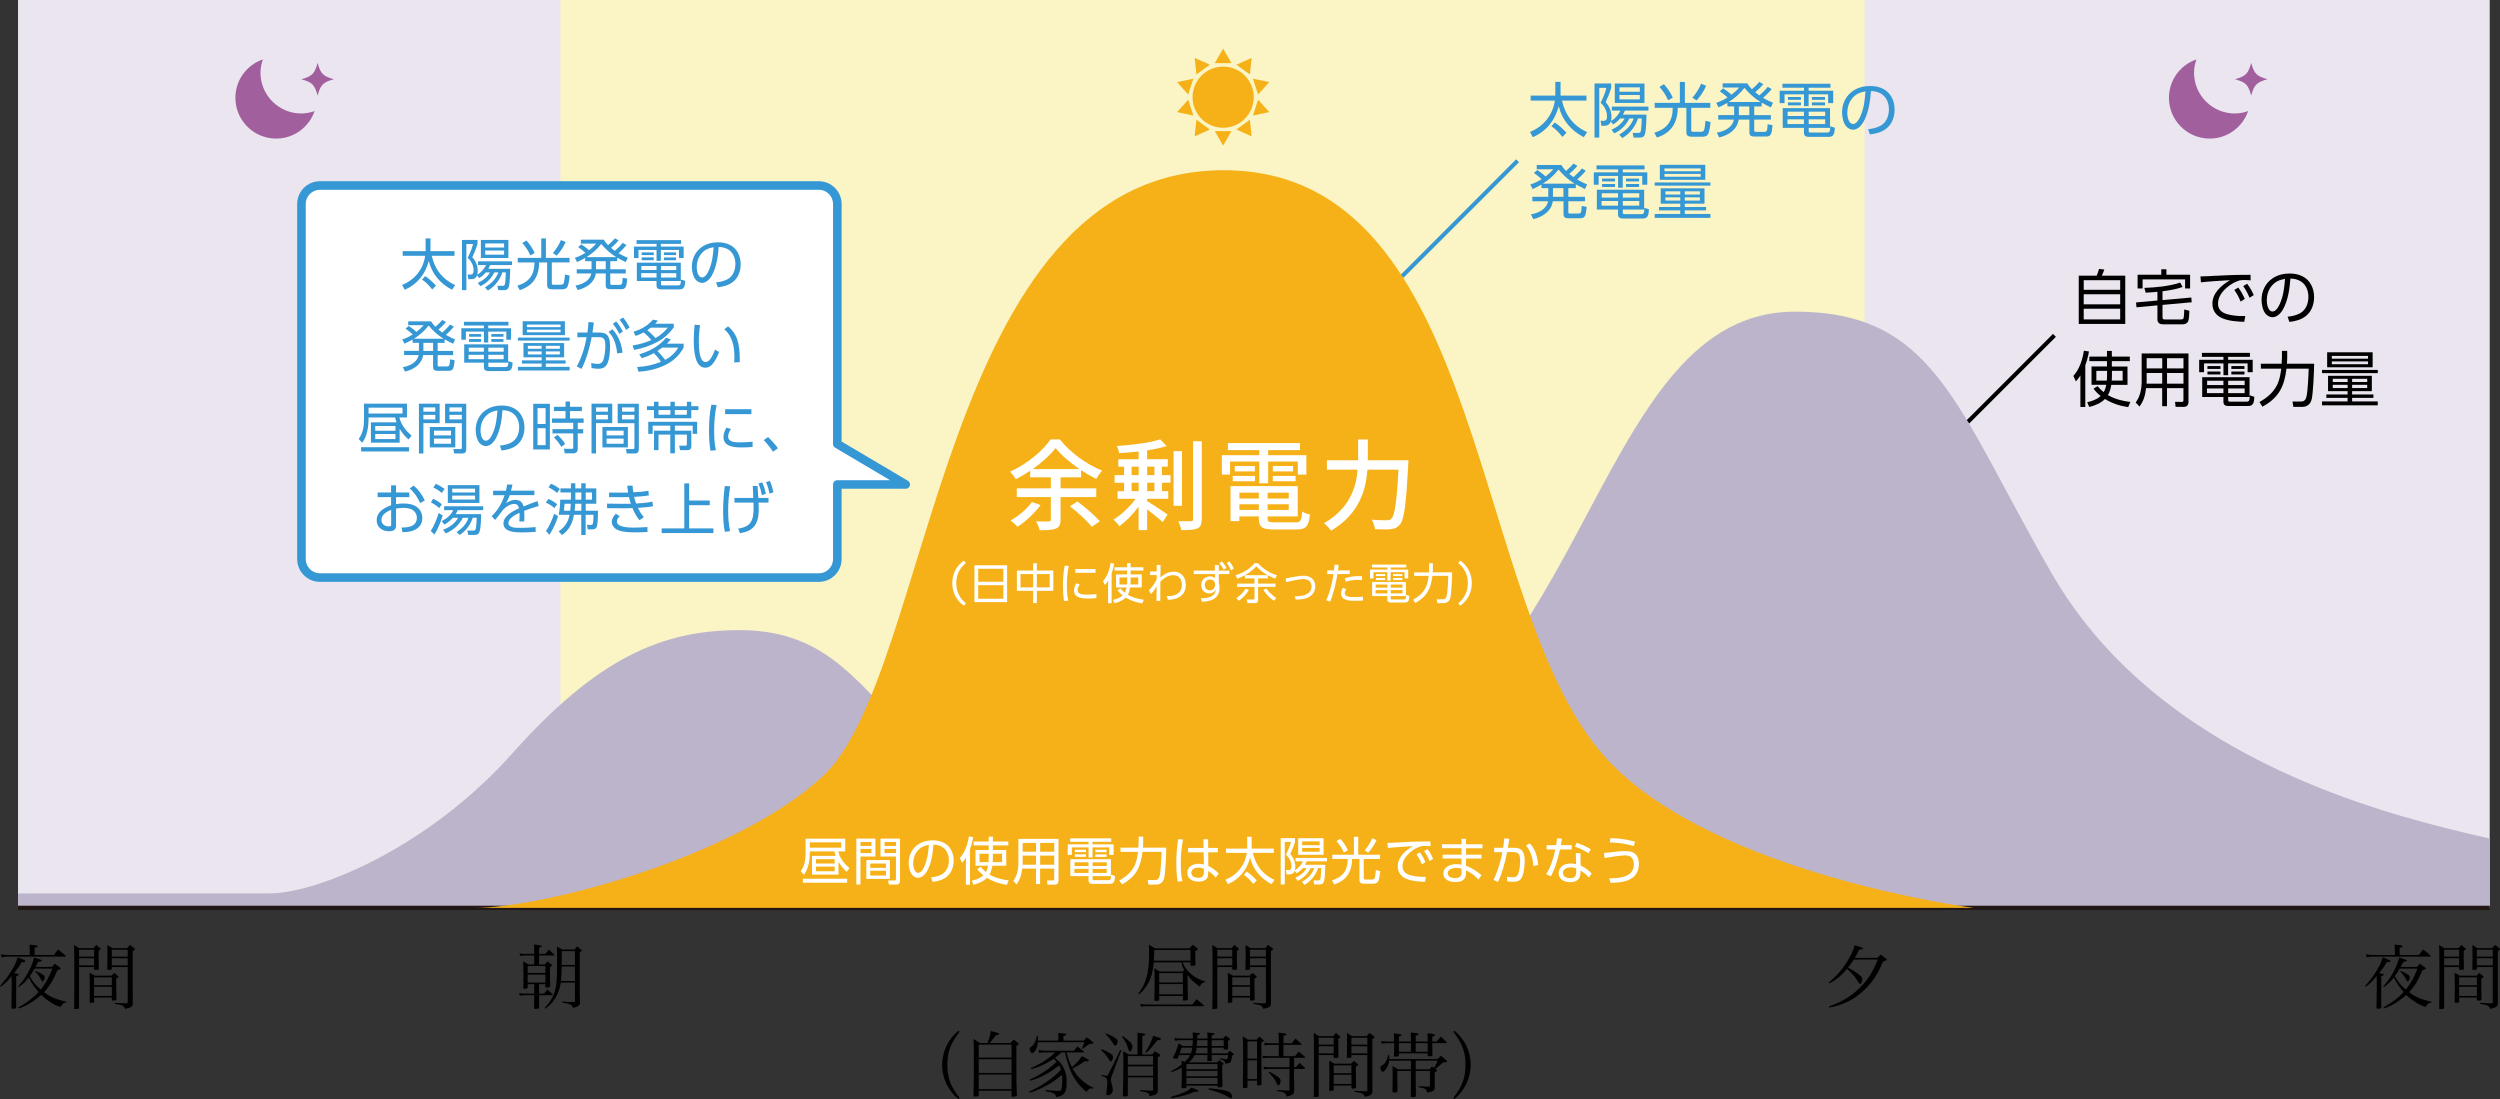
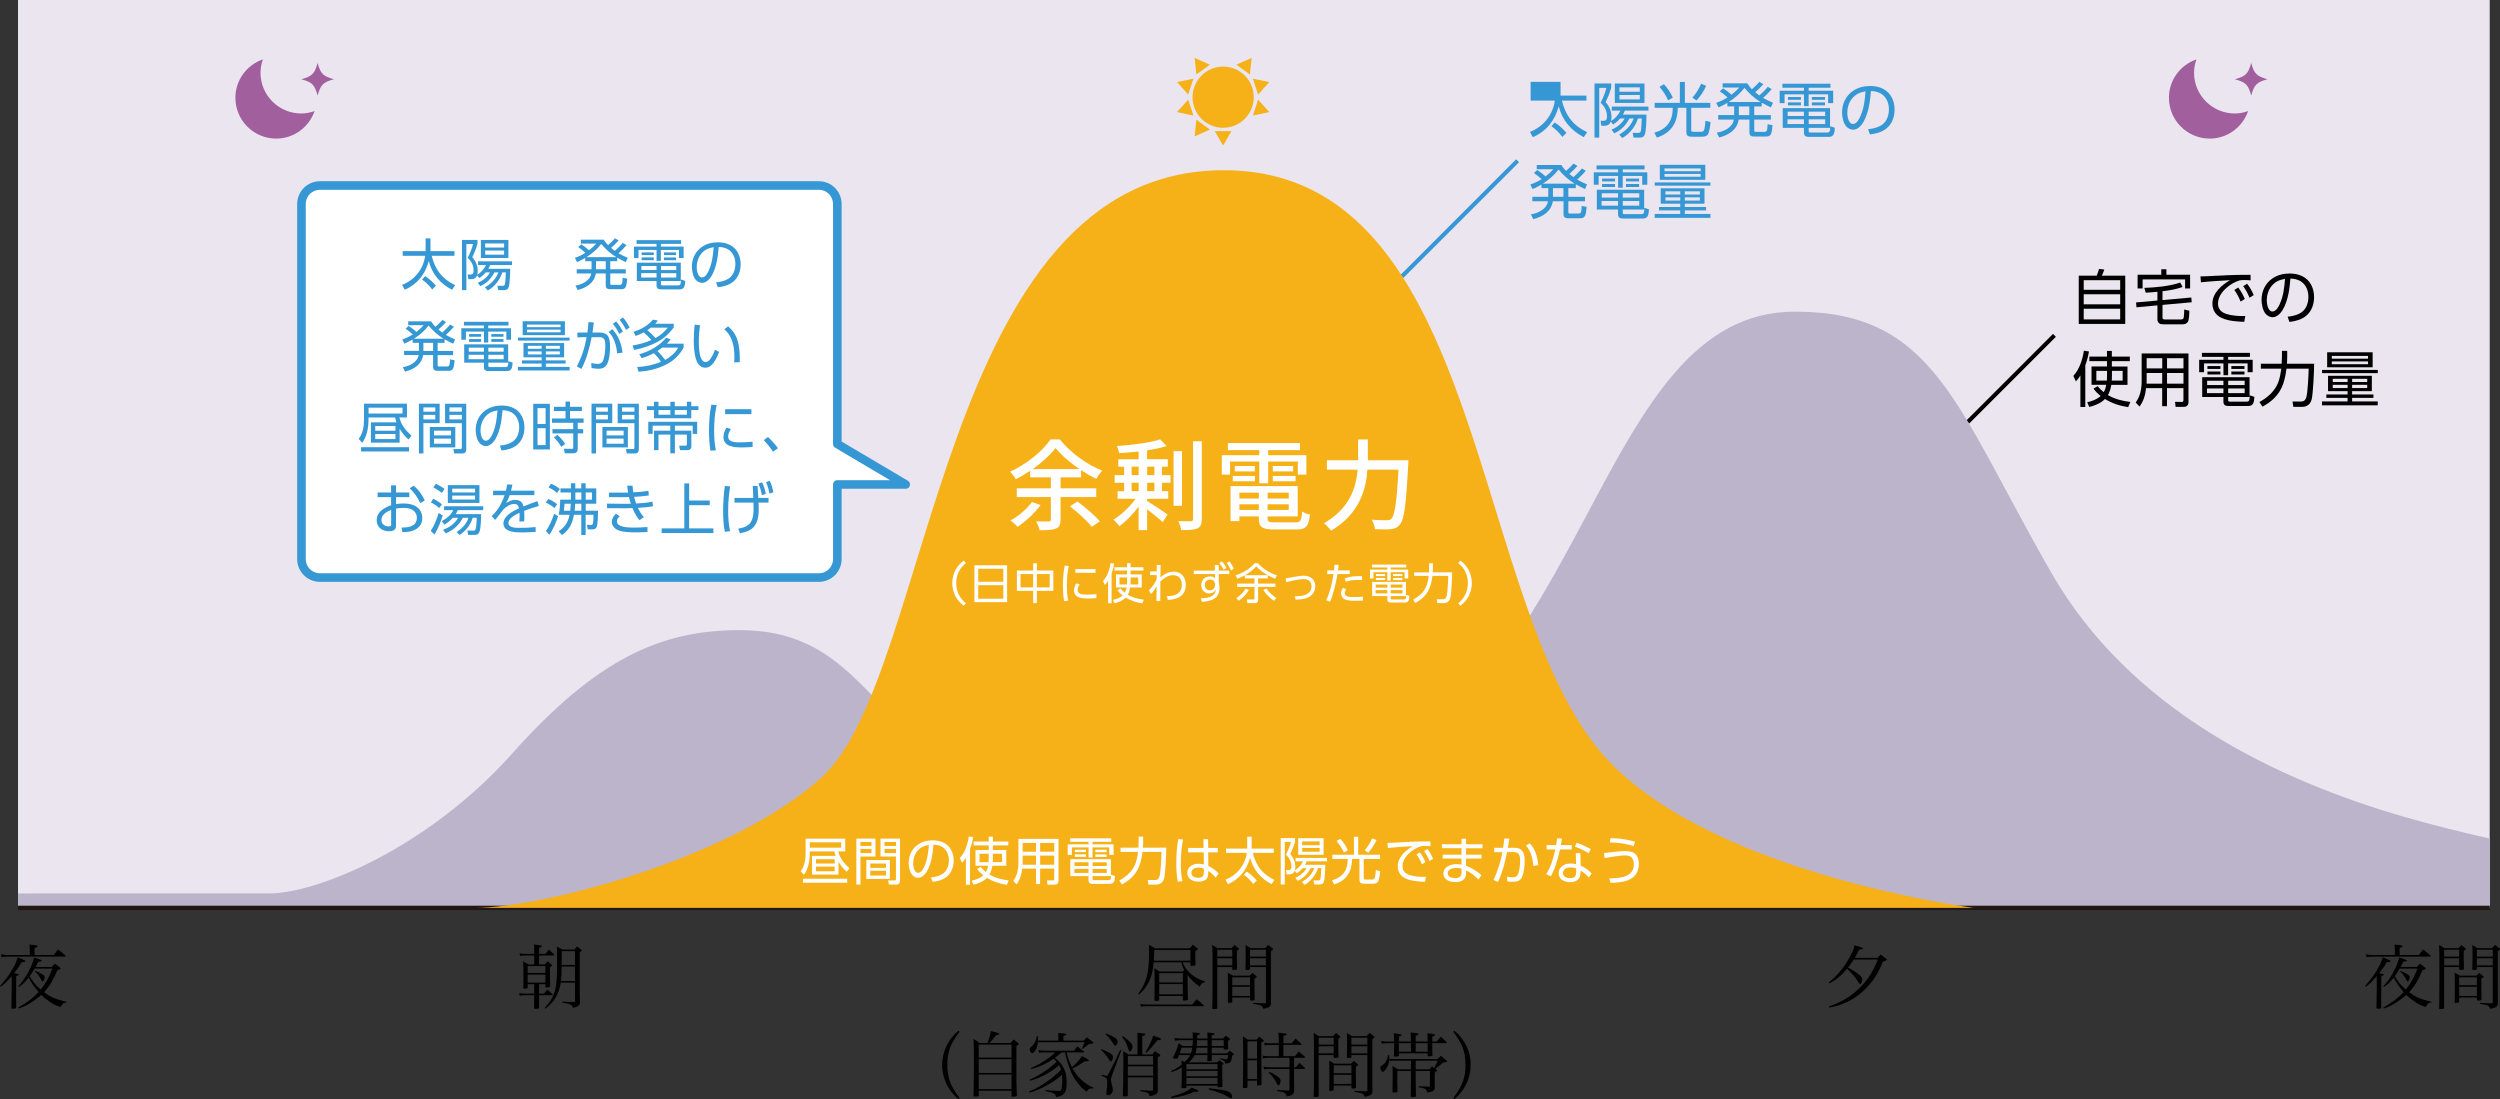
<svg xmlns="http://www.w3.org/2000/svg" viewBox="0 0 710.21 312.22">
  <rect x="0" y="0" width="710.21" height="312.22" fill="#333333" stroke="none" />
  <defs>
    <style>.cls-1{fill:#fff;}.cls-2,.cls-3{fill:#f5b117;}.cls-4{fill:#bcb4cb;}.cls-5{isolation:isolate;}.cls-6{stroke:#000;}.cls-6,.cls-7,.cls-8,.cls-9{fill:none;}.cls-6,.cls-8{stroke-width:1.17px;}.cls-6,.cls-8,.cls-9{stroke-miterlimit:10;}.cls-7{stroke-linecap:round;stroke-linejoin:round;stroke-width:2.44px;}.cls-7,.cls-8{stroke:#3597d4;}.cls-10{fill:#a15f9e;}.cls-3,.cls-11{mix-blend-mode:multiply;}.cls-9{stroke:#221714;stroke-width:1.22px;}.cls-12{fill:#eae5ee;}.cls-13{fill:#fbf5c5;}.cls-14{fill:#3597d4;}</style>
  </defs>
  <g class="cls-5">
    <g id="_レイヤー_2">
      <g id="_レイヤー_4">
        <rect class="cls-12" x="5.12" y="0" width="702.17" height="257.91" />
-         <rect class="cls-13" x="159.22" y="0" width="370.47" height="257.91" />
        <g>
          <path d="M0,280.12c1.78-2.06,2.3-2.76,3.34-4.48,.9-1.48,1.06-1.84,1.7-3.68,.46,.2,.84,.36,1.08,.44,.9,.36,1.12,.5,1.12,.66,0,.14-.32,.26-.7,.26h-.38c-.56,1.02-.96,1.6-2.16,3.14,1.04,.16,1.3,.24,1.3,.4,0,.18-.2,.3-.7,.44v3.96l-.02,1.68,.02,3.24c0,.22-.06,.28-.24,.32-.24,.02-.58,.06-.76,.06-.26,0-.36-.08-.36-.28v-.04q.08-2.76,.08-5.32l-.02-3.62c-1.22,1.46-1.76,2-3.04,3l-.26-.18Zm15.3-8.82l1.18-1.58c.94,.72,1.22,.96,2.1,1.74,.06,.06,.1,.1,.1,.14,0,.08-.06,.16-.12,.16H2.06c-.4,0-1.26,.1-1.62,.18l-.18-.86c.78,.16,1.38,.22,1.9,.22h6.3v-1.36c0-.68-.02-.94-.1-1.58,1.82,.14,2.34,.24,2.34,.48,0,.14-.1,.2-.88,.46v2h5.48Zm-.56,3.4c.28-.32,.56-.64,.84-.94,.52,.38,1,.76,1.46,1.1,.14,.12,.2,.2,.2,.28,0,.16-.08,.2-.96,.52-1.14,2.78-2.18,4.5-3.78,6.2,1.92,1.42,3.1,1.92,6.4,2.76l-.04,.18c-.88,.12-.98,.2-1.64,1.26-1.24-.36-1.92-.7-3.14-1.52-1-.66-1.68-1.2-2.38-1.9-.64,.56-1.14,.96-1.82,1.46-1.62,1.18-2.56,1.68-4.54,2.4l-.16-.26c2.74-1.6,4.26-2.76,5.78-4.4-1.44-1.74-2.04-2.62-2.8-4.14-1.08,1.36-1.5,1.76-2.82,2.7l-.16-.18c1.44-1.62,2.48-3.18,3.3-4.92,.52-1.08,.96-2.28,1.2-3.28,.84,.26,1.86,.6,2.04,.68,.08,.04,.12,.1,.12,.16,0,.2-.3,.32-.96,.38q-.48,.9-.78,1.46h4.64Zm-4.9,.46c-.54,.94-.84,1.4-1.4,2.16,.9,1.62,1.6,2.46,3.14,3.8,1.38-1.72,2.4-3.56,3.3-5.96h-5.04Zm.26,.66c.88,.36,1.2,.52,1.72,.84,.74,.44,.88,.6,.88,.96,0,.52-.34,1.2-.6,1.2-.1,0-.2-.1-.32-.34-.58-1.14-1.1-1.84-1.82-2.48l.14-.18Z" />
-           <path d="M22.46,274.72v11.62c-.02,.14-.06,.18-.2,.24-.12,.04-.64,.08-.96,.08-.18,0-.24-.04-.26-.2,.06-1.7,.08-4.88,.08-9.9s-.02-6.98-.08-8.12c.6,.38,.8,.5,1.42,.9h4.1c.36-.4,.48-.52,.8-.9,.48,.4,.62,.52,1.06,.9,.14,.12,.18,.2,.18,.26,0,.12-.16,.26-.58,.5v2.18c0,1.04,.02,1.7,.06,2.92-.02,.16-.04,.22-.12,.26-.08,.04-.56,.08-1,.08-.14-.02-.18-.06-.24-.22v-.6h-4.26Zm4.26-4.92h-4.26v1.96h4.26v-1.96Zm0,2.42h-4.26v2.04h4.26v-2.04Zm0,12.4c-.02,.12-.04,.16-.18,.2-.12,.04-.62,.1-.82,.1-.18,0-.24-.06-.26-.2,.02-1.64,.04-2.54,.04-3.42,0-2.36-.02-4.22-.06-4.98,.66,.36,.86,.48,1.5,.86h4.68c.38-.34,.5-.44,.86-.78,.42,.34,.56,.46,.98,.84,.18,.14,.22,.2,.22,.28,0,.12-.08,.18-.66,.48v2.2c0,1.36,.02,2.12,.06,3.68v.02c-.02,.18-.04,.22-.18,.28-.12,.04-.54,.08-.86,.08-.18,0-.26-.04-.28-.18v-.7h-5.04v1.24Zm5.04-6.98h-5.04v2.24h5.04v-2.24Zm-5.04,2.7v2.58h5.04v-2.58h-5.04Zm5.04-5.62v.52c-.04,.24-.2,.3-.74,.3-.5,0-.56-.04-.56-.26,.04-1.26,.06-1.88,.06-3,0-2.88,0-3.04-.06-3.82,.64,.36,.84,.48,1.44,.88h4.18c.36-.4,.48-.52,.82-.9,.54,.4,.7,.52,1.2,.9,.16,.14,.22,.2,.22,.28,0,.14-.06,.18-.62,.58v9.62q0,3.34,.02,5.22c-.06,.92-.42,1.18-2.16,1.56-.18-.48-.34-.68-.7-.92-.18-.12-.5-.2-1.06-.3-.7-.12-1.08-.2-1.14-.2v-.3c1.62,.1,2.02,.12,3.26,.14,.3,0,.36-.06,.36-.28v-10.02h-4.52Zm4.52-4.92h-4.52v1.96h4.52v-1.96Zm0,2.42h-4.52v2.04h4.52v-2.04Z" />
        </g>
        <path d="M153.14,282.26h1.4c.42-.52,.54-.68,.96-1.16,.62,.54,.82,.72,1.44,1.32,.04,.08,.08,.14,.08,.2s-.08,.1-.22,.1h-3.66v.28q0,2.48,.02,3.32c-.02,.22-.26,.28-1.2,.28-.18,0-.24-.04-.24-.16,.04-1.62,.04-2.22,.04-3.36v-.36h-2.64c-.56,0-.88,.04-1.48,.16l-.12-.78c.56,.12,.9,.16,1.6,.16h2.64v-2.66h-1.86v.98c0,.14-.02,.16-.16,.2-.18,.06-.6,.1-.84,.1-.2,0-.24-.04-.24-.18v-.04c.02-.68,.04-1.14,.04-1.3,0-4.88,0-5.28-.12-6.28,.7,.38,.9,.5,1.54,.9h1.64v-2.54h-2.64c-.58,0-.96,.04-1.38,.12l-.14-.74c.54,.14,.84,.16,1.52,.16h2.64v-.78c0-.98,0-1.18-.08-1.9,2,.26,2.26,.32,2.26,.52,0,.14-.18,.24-.8,.44v1.72h1.8c.42-.54,.56-.7,1-1.24,.64,.6,.84,.78,1.46,1.4,.08,.1,.12,.16,.12,.2,0,.06-.06,.1-.12,.1h-4.26v2.54h1.64c.34-.4,.46-.52,.78-.9,.48,.38,.62,.5,1.06,.9,.16,.14,.2,.2,.2,.26,0,.1-.16,.26-.6,.52v1.6c0,1.44,.02,2.24,.08,3.82v.04c0,.2-.44,.32-1.08,.32-.22,0-.28-.04-.28-.16v-.78h-1.8v2.66Zm1.8-5.86v-1.96h-5.04v1.96h5.04Zm-5.04,.46v2.28h5.04v-2.28h-5.04Zm9.4,2.28c-.2,1.56-.72,3-1.48,4.3-.66,1.12-1.34,1.86-2.88,3.12l-.2-.24c1.64-1.78,2.44-3.14,2.96-5.02,.44-1.68,.56-3.34,.56-8.4,0-2.32-.02-2.9-.08-4,.7,.34,.92,.44,1.58,.84h3.44c.32-.4,.42-.52,.74-.9,.48,.38,.64,.5,1.1,.9,.16,.14,.22,.22,.22,.3,0,.1-.16,.26-.56,.52v10.2c0,1.84,0,2.16,.08,3.9-.02,.58-.12,.82-.5,1.1-.4,.28-.78,.42-1.54,.56-.12-.54-.26-.72-.68-.92-.46-.24-1.1-.4-2.32-.58l.02-.28c1.34,.08,1.82,.1,3.36,.12h.04c.14,0,.18-.04,.18-.2v-5.32h-4.04Zm.26-4.56c-.02,2.12-.06,2.6-.2,4.1h3.98v-4.1h-3.78Zm3.78-.46v-3.92h-3.76v1.2l-.02,2.72h3.78Z" />
        <path d="M533.35,272.12c.4-.42,.52-.54,.94-.96,.7,.54,.92,.72,1.64,1.3,.08,.06,.1,.12,.1,.16,0,.16-.1,.22-1.16,.62-1.4,3.54-3.06,6-5.6,8.32-2.04,1.86-4.18,3.12-6.68,3.94-.9,.3-1.5,.46-2.92,.76l-.12-.32c3.86-1.42,6.26-2.86,8.72-5.26,1.72-1.66,2.94-3.32,4-5.44,.4-.78,.64-1.32,1.2-2.66h-6.82c-.6,.92-1.04,1.54-1.66,2.3,1.42,.76,2.28,1.34,3.36,2.18,.48,.4,.68,.7,.68,1.1,0,.7-.3,1.38-.58,1.38-.18,0-.22-.06-.58-.62-.96-1.54-1.44-2.1-3.16-3.7-1.66,1.98-3.02,3.12-5.04,4.14l-.14-.26c2.12-1.7,3.84-3.68,5.34-6.14,.72-1.18,1.44-2.62,1.78-3.58,.08-.24,.12-.42,.2-.84q2.42,.68,2.42,.88c0,.2-.18,.26-1.14,.38-.48,1.04-.7,1.48-1.2,2.32h6.42Z" />
        <g>
          <path d="M335.99,273.38c.28,.88,.72,1.62,1.4,2.38,.92,1.04,2.14,1.92,3.38,2.48,.5,.24,.84,.34,1.56,.5l-.08,.28c-.66,.12-1.02,.46-1.42,1.28-1.64-1.18-2.54-2.02-3.46-3.32q.02,4.52,.1,6.92c0,.12-.02,.16-.08,.2-.1,.08-.68,.16-1.08,.16-.2,0-.26-.06-.28-.24v-1.08h-6.72v1.08c-.02,.26-.24,.32-1.02,.32-.28,0-.36-.04-.36-.24l.02-.02c.04-2.54,.06-3.98,.06-4.38,0-2.58-.02-3.76-.1-4.64,.66,.36,.86,.5,1.52,.94h6.48c.22-.18,.3-.24,.52-.42-.44-.8-.62-1.28-.84-2.2h-7.84c-.1,1.26-.28,2.38-.54,3.4-.4,1.52-1.2,3.06-2.22,4.3-.4,.48-.7,.78-1.4,1.4l-.22-.24c1.16-1.46,1.82-2.78,2.36-4.64,.5-1.8,.7-3.74,.7-7.2,0-.92-.02-1.24-.06-2.02,.74,.42,.96,.54,1.7,1.02h9.86c.32-.34,.62-.68,.92-1.02,.6,.44,.78,.58,1.26,1,.12,.12,.16,.2,.16,.28,0,.14-.08,.2-.7,.52,0,1.84,0,2.3,.06,3.84,0,.28-.24,.36-1.14,.36-.24,0-.3-.04-.3-.22v-.78h-2.2Zm-12.02,11.8c.68,.14,1.24,.2,1.94,.2h12.78q.6-.74,1.24-1.52c.88,.7,1.14,.92,2,1.7,.08,.08,.1,.12,.1,.18s-.08,.1-.2,.1h-15.92c-.78,0-1.2,.04-1.8,.14l-.14-.8Zm14.22-15.32h-10.28c-.06,1.94-.06,2.26-.14,3.06h10.42v-3.06Zm-2.16,6.6h-6.72v2.64h6.72v-2.64Zm-6.72,3.1v2.92h6.72v-2.92h-6.72Z" />
          <path d="M345.81,274.72v11.62c-.02,.14-.06,.18-.2,.24-.12,.04-.64,.08-.96,.08-.18,0-.24-.04-.26-.2,.06-1.7,.08-4.88,.08-9.9s-.02-6.98-.08-8.12c.6,.38,.8,.5,1.42,.9h4.1c.36-.4,.48-.52,.8-.9,.48,.4,.62,.52,1.06,.9,.14,.12,.18,.2,.18,.26,0,.12-.16,.26-.58,.5v2.18c0,1.04,.02,1.7,.06,2.92-.02,.16-.04,.22-.12,.26-.08,.04-.56,.08-1,.08-.14-.02-.18-.06-.24-.22v-.6h-4.26Zm4.26-4.92h-4.26v1.96h4.26v-1.96Zm0,2.42h-4.26v2.04h4.26v-2.04Zm0,12.4c-.02,.12-.04,.16-.18,.2-.12,.04-.62,.1-.82,.1-.18,0-.24-.06-.26-.2,.02-1.64,.04-2.54,.04-3.42,0-2.36-.02-4.22-.06-4.98,.66,.36,.86,.48,1.5,.86h4.68c.38-.34,.5-.44,.86-.78,.42,.34,.56,.46,.98,.84,.18,.14,.22,.2,.22,.28,0,.12-.08,.18-.66,.48v2.2c0,1.36,.02,2.12,.06,3.68v.02c-.02,.18-.04,.22-.18,.28-.12,.04-.54,.08-.86,.08-.18,0-.26-.04-.28-.18v-.7h-5.04v1.24Zm5.04-6.98h-5.04v2.24h5.04v-2.24Zm-5.04,2.7v2.58h5.04v-2.58h-5.04Zm5.04-5.62v.52c-.04,.24-.2,.3-.74,.3-.5,0-.56-.04-.56-.26,.04-1.26,.06-1.88,.06-3,0-2.88,0-3.04-.06-3.82,.64,.36,.84,.48,1.44,.88h4.18c.36-.4,.48-.52,.82-.9,.54,.4,.7,.52,1.2,.9,.16,.14,.22,.2,.22,.28,0,.14-.06,.18-.62,.58v9.62q0,3.34,.02,5.22c-.06,.92-.42,1.18-2.16,1.56-.18-.48-.34-.68-.7-.92-.18-.12-.5-.2-1.06-.3-.7-.12-1.08-.2-1.14-.2v-.3c1.62,.1,2.02,.12,3.26,.14,.3,0,.36-.06,.36-.28v-10.02h-4.52Zm4.52-4.92h-4.52v1.96h4.52v-1.96Zm0,2.42h-4.52v2.04h4.52v-2.04Z" />
          <path d="M272.59,293.1c-.94,1.26-1.46,2.04-2,3.04-1,1.84-1.46,3.9-1.46,6.38s.48,4.52,1.46,6.36c.54,1,1.06,1.78,2,3.04l-.3,.3c-1.08-.86-1.76-1.6-2.48-2.7-1.42-2.1-2.16-4.52-2.16-6.98,0-3.76,1.7-7.34,4.64-9.74l.3,.3Z" />
          <path d="M287.12,296.3c.36-.46,.46-.6,.86-1,.56,.44,.72,.56,1.22,.98,.14,.14,.2,.22,.2,.32,0,.14-.16,.28-.66,.52v3.64c0,6.94,0,7.2,.14,10.38-.02,.18-.06,.24-.2,.28-.14,.06-.78,.14-1.1,.14-.16,0-.22-.06-.22-.24v-1.46h-9.32v1.34c0,.14-.06,.22-.2,.26-.1,.02-.68,.06-.9,.06-.28,0-.38-.06-.38-.24v-.04c.06-2.42,.1-5.56,.1-7.72,0-4.88-.02-7.2-.08-8.36,.76,.46,1,.62,1.74,1.14h2.18c.48-1.08,.82-2.24,.98-3.4,2.3,.6,2.36,.62,2.36,.82,0,.16-.18,.24-.92,.4-.22,.26-.38,.48-.48,.6-.74,.96-.92,1.18-1.34,1.58h6.02Zm.24,4.14v-3.68h-9.32v3.68h9.32Zm-9.32,.46v3.9h9.32v-3.9h-9.32Zm0,4.36v4.14h9.32v-4.14h-9.32Z" />
          <path d="M301.58,298.96c-.92,.82-1.28,1.1-1.9,1.56,1.1,.9,1.44,1.24,1.94,1.96,1,1.5,1.4,2.94,1.4,5.12,0,1.7-.2,2.48-.82,3.14-.46,.5-.88,.68-2.22,.92-.12-1-.4-1.16-2.94-1.7v-.3c.94,.12,2.8,.24,3.5,.24,.8,0,.86-.02,.98-.44,.18-.66,.26-1.46,.26-2.42,0-.58-.02-1.04-.1-1.7-1.12,.98-1.6,1.34-2.68,2.04-1.36,.86-2.96,1.7-4.32,2.28-.66,.28-1.14,.44-2.22,.72l-.12-.28c2.34-1,4.18-2.1,6.3-3.7,1.1-.86,1.56-1.28,2.76-2.5-.18-.6-.26-.84-.5-1.26-1.5,1.16-1.9,1.46-2.88,2.04-.96,.6-2.16,1.2-3.2,1.62-.62,.26-1.14,.42-2.22,.7l-.16-.26c2.12-.96,3.44-1.7,5.18-2.96,1-.72,1.58-1.22,2.56-2.16-.26-.28-.36-.36-.86-.84-.74,.5-1.36,.88-2.14,1.28-1.58,.84-2.58,1.22-4.22,1.64l-.14-.26c2.08-.92,3.48-1.7,4.98-2.8,.76-.54,1.2-.92,2-1.68h-2.86c-.62,0-.98,.02-1.72,.14l-.24-.82c.64,.14,1.44,.22,2.22,.22h7.9c.4-.54,.52-.7,.98-1.22,.78,.6,1.02,.78,1.82,1.42,.06,.06,.1,.12,.1,.16,0,.06-.08,.1-.2,.1h-4.8c.4,1.66,.78,2.74,1.52,4.22,1.62-1.46,2.06-1.96,2.84-3.16,.74,.36,1.58,.84,1.84,1.04,.1,.06,.14,.14,.14,.22,0,.12-.24,.22-.58,.22t-.6-.02c-1.52,1.04-2.04,1.36-3.48,2.04,.7,1.26,1.46,2.24,2.48,3.18,1.08,1.02,2.42,1.9,3.48,2.3l-.12,.26c-.24-.04-.36-.06-.5-.06-.52,0-.86,.24-1.36,.96-1.08-.82-1.8-1.56-2.78-2.88-1.22-1.62-1.9-3.12-2.78-6.1-.28-.94-.34-1.2-.54-2.22h-.98Zm-.92-3.34v-1c0-.56,0-.72-.04-1.18,.46,.06,.82,.08,1.06,.1,.78,.04,1.26,.16,1.26,.34,0,.14-.34,.32-.84,.42v1.32h5.82c.32-.42,.42-.54,.82-.92,.8,.56,1.04,.74,1.78,1.38,.1,.08,.14,.14,.14,.22,0,.04-.04,.08-.12,.12-.06,.02-.24,.06-.48,.1-.28,.04-.52,.08-.74,.12-.7,.5-.94,.68-1.72,1.3l-.24-.14c.32-.6,.4-.78,.72-1.72h-13.26c-.1,1.1-.32,1.8-.76,2.42-.28,.42-.62,.68-.86,.68-.3,0-.7-.68-.7-1.22,0-.16,.06-.24,.38-.5,.54-.44,.8-.78,1.16-1.48,.28-.54,.36-.8,.52-1.68h.28c.02,.38,.02,.74,.02,.86q0,.26-.02,.46h5.82Z" />
          <path d="M312.88,298.06c1.4,.52,2.1,.86,2.8,1.38,.36,.26,.5,.52,.5,.94,0,.52-.34,1.16-.6,1.16-.2,0-.3-.12-.76-.88-.52-.8-1.2-1.62-2.04-2.38l.1-.22Zm.1,7.28c.22,.06,.38,.08,.48,.12,.26,.06,.42,.1,.5,.12,.16,.04,.28,.06,.38,.06,.22,0,.36-.16,.56-.54,.08-.2,.24-.5,.44-.88q.94-1.74,1.96-3.94,.62-1.36,.94-2.04l.32,.16-2.66,7.08c-.22,.6-.3,.96-.3,1.28,0,.3,.02,.44,.3,1.46,.12,.42,.24,1.14,.24,1.42,0,.78-.66,1.5-1.38,1.5-.3,0-.48-.2-.48-.56,0-.1,.02-.28,.1-.76,.12-.7,.18-1.56,.18-2.26,0-.74-.1-1.12-.38-1.38-.12-.1-.28-.18-.62-.3-.3-.12-.52-.22-.68-.28l.1-.26Zm1.2-11.78c1.18,.46,2.06,.9,2.78,1.42,.36,.26,.54,.56,.54,.92,0,.5-.38,1.16-.68,1.16-.16,0-.28-.1-.44-.38-.78-1.26-1.3-1.92-2.32-2.9l.12-.22Zm4.78,.78c1.96,1.36,2.76,2.2,2.76,2.96,0,.64-.4,1.42-.72,1.42-.18,0-.28-.18-.54-.92-.5-1.5-.64-1.8-1.74-3.3l.24-.16Zm8.4,5.22c.3-.44,.42-.56,.74-.92,.46,.3,.88,.58,1.28,.84,.16,.12,.24,.22,.24,.3,0,.18-.2,.34-.72,.62v7.38c.02,.82,.02,.98,.02,1.8,0,.66-.1,.94-.42,1.2-.3,.24-.68,.36-1.94,.66-.16-.98-.28-1.04-2.66-1.48l.04-.3c2.18,.18,2.2,.18,3.42,.18,.18,0,.22-.04,.22-.28v-3.5h-7.18v5.1c-.02,.26-.24,.32-1.04,.32-.28,0-.38-.1-.38-.32,.08-2.4,.16-6.62,.16-9.58,0-.74,0-1.18-.06-2.94,.68,.36,.88,.48,1.48,.92h2.58v-6.18c2.18,.26,2.24,.26,2.24,.48,0,.16-.1,.2-.88,.46v5.24h2.86Zm.22,2.9v-2.44h-7.18v2.44h7.18Zm-7.18,.46v2.68h7.18v-2.68h-7.18Zm5-4.04c.6-.92,.94-1.54,1.54-2.9,.4-.9,.48-1.16,.66-1.76,2.14,.7,2.22,.74,2.22,.94s-.26,.3-1.02,.36c-1.7,2.16-1.86,2.32-3.14,3.54l-.26-.18Z" />
          <path d="M345.8,301.82c.26-.28,.32-.38,.58-.64,.5,.34,.64,.46,1.1,.84,.1,.1,.14,.14,.14,.2,0,.1-.06,.14-.42,.36q0,3.36,.08,5.96c0,.28-.16,.34-1.02,.34-.32,0-.38-.04-.38-.22v-.26h-8.84v.44c0,.24-.2,.3-.88,.3-.42,0-.52-.04-.52-.22v-.04c.06-1.32,.08-2.06,.08-3.34v-2.28c-.98,.58-1.48,.82-2.86,1.3l-.16-.28c1.36-.68,1.94-1.02,3-1.86-.02-.52-.02-.64-.08-1.08,.46,.14,.62,.18,.96,.32,.82-.78,1.18-1.26,1.54-1.94h-3.18c-.16,.4-.18,.5-.32,.82-.1,.18-.18,.22-.44,.22-.66,0-.94-.06-.94-.22,0-.02,.02-.08,.04-.16,.86-1.78,1.26-2.84,1.5-3.98,.52,.3,.7,.4,1.24,.76h2.74c.06-.6,.08-.84,.1-1.66h-3.28c-.68,0-1.22,.04-1.8,.14l-.14-.78c.7,.14,1.18,.18,1.94,.18h3.28c.02-.16,.02-.3,.02-.36,0-.52-.02-.8-.1-1.4,1.96,.18,2.1,.2,2.1,.4,0,.16-.2,.28-.76,.42l-.02,.94h2.94c0-.92,0-1.12-.08-1.72,2,.18,2.06,.2,2.06,.4,0,.16-.2,.28-.8,.44v.88h3.24c.3-.38,.4-.48,.7-.8,.48,.28,.62,.38,1.04,.68,.18,.14,.24,.22,.24,.28,0,.14-.14,.26-.6,.52,.02,.98,.02,1.3,.06,2.1,0,.28-.16,.34-.84,.34-.36,0-.42-.02-.42-.2v-.34h-3.42v1.64h4.4c.32-.34,.42-.44,.74-.76,.44,.34,.56,.44,.96,.76,.14,.14,.2,.2,.2,.28,0,.1-.08,.16-.48,.34-.12,.86-.22,1.34-.34,1.62-.2,.44-.62,.6-1.64,.66-.06-.68-.34-.94-1.48-1.3l.04-.22c.2,.04,.36,.06,.46,.08,.78,.16,1.18,.22,1.36,.22,.24,0,.34-.28,.46-1.22h-4.68c0,.46,.02,.74,.04,1.44-.02,.24-.18,.3-.86,.3-.36,0-.42-.04-.42-.22,.02-.76,.02-.86,.04-1.52h-3.64c-.44,.84-.82,1.34-1.68,2.1h8.1Zm-13.1,9.76c2.96-.82,4.82-1.64,5.82-2.6,.38,.16,.68,.28,.88,.36,.94,.38,1.04,.44,1.04,.58,0,.18-.16,.24-.64,.24h-.54c-1.88,.88-3.62,1.36-6.48,1.78l-.08-.36Zm2.98-13.96q-.24,.7-.58,1.64h3.22c.18-.48,.28-.9,.38-1.64h-3.02Zm1.36,6.14h8.84v-1.48h-8.84v1.48Zm0,.46v1.52h8.84v-1.52h-8.84Zm0,1.98v1.74h8.84v-1.74h-8.84Zm2.9-8.58c-.08,.68-.18,1.12-.36,1.64h3.44q.02-.9,.02-1.64h-3.1Zm3.1-.46v-1.66h-2.96c-.04,.88-.04,1.12-.1,1.66h3.06Zm.4,12c2.72,.26,4.6,.56,5.32,.84,.8,.3,1.24,.86,1.24,1.58,0,.26-.08,.4-.26,.4s-.26-.04-.66-.28c-1.42-.86-3.32-1.6-5.74-2.2l.1-.34Zm4.2-12v-1.66h-3.42v1.66h3.42Z" />
          <path d="M354.4,308.78c-.02,.24-.12,.3-.66,.32-.16,0-.26,.02-.32,.02h-.06c-.18,0-.26-.08-.28-.26,.04-2.54,.08-5.02,.08-9.3,0-2.26-.02-3.22-.1-5.16,.62,.38,.82,.5,1.42,.96h2.5c.32-.38,.42-.5,.76-.88,.46,.38,.6,.5,1.06,.88,.16,.12,.24,.2,.24,.28,0,.14-.24,.32-.7,.54v3.82c0,1.9,0,4.58,.04,8.02-.02,.14-.06,.2-.16,.24-.08,.04-.66,.1-.86,.1-.16,0-.24-.06-.26-.24v-1.12h-2.7v1.78Zm2.7-12.96h-2.7v4.92h2.7v-4.92Zm-2.7,5.38v5.34h2.7v-5.34h-2.7Zm13.22,2h.48c.46-.56,.62-.72,1.08-1.26,.66,.6,.86,.78,1.46,1.38,.1,.08,.14,.14,.14,.2,0,.08-.12,.14-.24,.14h-2.92v3.12c0,.24,.02,1.9,.04,2.6-.04,.92-.06,1.08-.26,1.34-.28,.36-.72,.54-1.92,.78-.08-.54-.22-.8-.56-1.04-.32-.22-.72-.32-2.1-.5v-.3c1.44,.1,1.92,.12,3.22,.16,.22,0,.28-.06,.28-.3v-5.86h-5.32c-1.1,0-1.26,.02-1.9,.16l-.18-.82c.72,.16,1.14,.2,2.12,.2h5.28v-2.7h-5.64c-1.04,0-1.3,.02-1.86,.16l-.14-.76c.62,.12,.84,.14,2,.14h2.6v-3.2h-2.48c-.76,0-1.08,.04-1.5,.16l-.16-.8c.58,.14,1,.18,1.66,.18h2.48v-1.48c0-.34-.02-.66-.1-1.54,1.92,.2,2.3,.28,2.3,.48,0,.16-.22,.28-.88,.44v2.1h2.36l1.08-1.34c.7,.62,.92,.82,1.6,1.48,.1,.08,.14,.14,.14,.18,0,.08-.12,.14-.24,.14h-4.94v3.2h3.28l1.06-1.3c.76,.64,1,.84,1.76,1.46,.08,.08,.12,.12,.12,.16,0,.08-.1,.14-.22,.14h-2.98v2.7Zm-7.04,1.3c.78,.3,1.5,.72,2.38,1.34,.58,.42,.84,.78,.84,1.18,0,.64-.32,1.32-.6,1.32-.16,0-.28-.14-.46-.5-.5-1.1-1.2-2.04-2.34-3.16l.18-.18Z" />
          <path d="M374.62,299.72v11.62c-.02,.14-.06,.18-.2,.24-.12,.04-.64,.08-.96,.08-.18,0-.24-.04-.26-.2,.06-1.7,.08-4.88,.08-9.9s-.02-6.98-.08-8.12c.6,.38,.8,.5,1.42,.9h4.1c.36-.4,.48-.52,.8-.9,.48,.4,.62,.52,1.06,.9,.14,.12,.18,.2,.18,.26,0,.12-.16,.26-.58,.5v2.18c0,1.04,.02,1.7,.06,2.92-.02,.16-.04,.22-.12,.26-.08,.04-.56,.08-1,.08-.14-.02-.18-.06-.24-.22v-.6h-4.26Zm4.26-4.92h-4.26v1.96h4.26v-1.96Zm0,2.42h-4.26v2.04h4.26v-2.04Zm0,12.4c-.02,.12-.04,.16-.18,.2-.12,.04-.62,.1-.82,.1-.18,0-.24-.06-.26-.2,.02-1.64,.04-2.54,.04-3.42,0-2.36-.02-4.22-.06-4.98,.66,.36,.86,.48,1.5,.86h4.68c.38-.34,.5-.44,.86-.78,.42,.34,.56,.46,.98,.84,.18,.14,.22,.2,.22,.28,0,.12-.08,.18-.66,.48v2.2c0,1.36,.02,2.12,.06,3.68v.02c-.02,.18-.04,.22-.18,.28-.12,.04-.54,.08-.86,.08-.18,0-.26-.04-.28-.18v-.7h-5.04v1.24Zm5.04-6.98h-5.04v2.24h5.04v-2.24Zm-5.04,2.7v2.58h5.04v-2.58h-5.04Zm5.04-5.62v.52c-.04,.24-.2,.3-.74,.3-.5,0-.56-.04-.56-.26,.04-1.26,.06-1.88,.06-3,0-2.88,0-3.04-.06-3.82,.64,.36,.84,.48,1.44,.88h4.18c.36-.4,.48-.52,.82-.9,.54,.4,.7,.52,1.2,.9,.16,.14,.22,.2,.22,.28,0,.14-.06,.18-.62,.58v9.62q0,3.34,.02,5.22c-.06,.92-.42,1.18-2.16,1.56-.18-.48-.34-.68-.7-.92-.18-.12-.5-.2-1.06-.3-.7-.12-1.08-.2-1.14-.2v-.3c1.62,.1,2.02,.12,3.26,.14,.3,0,.36-.06,.36-.28v-10.02h-4.52Zm4.52-4.92h-4.52v1.96h4.52v-1.96Zm0,2.42h-4.52v2.04h4.52v-2.04Z" />
          <path d="M402.18,306.48c0,1.24,.02,2.62,.06,4.86-.02,.22-.14,.28-.66,.32-.16,0-.32,0-.46,.02h-.06c-.18,0-.26-.06-.28-.22,.02-2.72,.04-4.34,.04-4.88v-2.34h-3.86v3.12q.04,2.06,.04,2.66c0,.28-.2,.34-1.02,.34-.32,0-.4-.04-.4-.22,.04-1.1,.06-3.38,.06-5,0-.5,0-.84-.06-2.28,.7,.36,.92,.48,1.56,.92h3.68v-2.46h-6.18c-.08,.7-.2,1.12-.5,1.7-.48,.92-.98,1.46-1.36,1.46-.3,0-.64-.64-.64-1.24,0-.22,.08-.32,.4-.52,1-.58,1.6-1.6,1.78-2.98h.3c.06,.44,.06,.56,.06,.92,0,.02,0,.12-.02,.2h13.74l.92-.94c.74,.62,.98,.8,1.68,1.4,.1,.1,.14,.18,.14,.22,0,.04-.02,.08-.08,.1-.04,.04-.22,.08-.4,.12l-.34,.04c-.14,0-.26,.02-.38,.04q-1.38,1.24-2.16,1.8l.18,.14c.18,.14,.28,.24,.28,.32,0,.04-.04,.14-.12,.18-.04,.06-.14,.14-.28,.24-.06,.04-.14,.12-.26,.2v3.54q.02,.44,.02,.78c-.06,.58-.24,.8-.84,1.04-.4,.14-.76,.24-1.34,.3-.16-.7-.3-.9-.7-1.1-.36-.18-.84-.28-1.7-.4v-.3c.44,.02,1.02,.04,1.78,.08q.74,.04,1.14,.06h.06c.14,0,.22-.1,.22-.24v-4.24h-4.04v2.24Zm3.4-10.82c0-1.08-.02-1.6-.08-2.12,1.64,.16,2.16,.28,2.16,.5,0,.18-.18,.28-.76,.44v1.4h1.22c.52-.6,.68-.78,1.2-1.38,.76,.66,.98,.88,1.62,1.54,.06,.08,.08,.12,.08,.16,0,.08-.06,.14-.14,.14h-4v.38c0,.34,0,.4,.02,1.44,.02,.94,.04,1,.04,1.58,0,.12-.02,.16-.06,.2-.1,.08-.54,.14-1.04,.14-.18,0-.24-.04-.26-.16v-.68h-8.18v.62c0,.12-.04,.18-.12,.22-.08,.02-.72,.08-1.02,.08-.16,0-.26-.08-.26-.2v-.02c.04-1.28,.06-1.8,.06-2.66v-.94h-1.74c-.46,0-.68,.02-1.82,.14l-.12-.76c.84,.14,1.12,.16,1.96,.16h1.7q0-1.68-.1-2.36c1.66,.22,2.24,.34,2.24,.5s-.24,.3-.78,.48v1.38h3.42v-.48c0-.78-.04-1.6-.08-2.08,1.88,.16,2.26,.24,2.26,.46,0,.16-.24,.3-.82,.44v1.66h3.4v-.22Zm-4.76,.68h-3.42v2.44h3.42v-2.44Zm1.36,0v2.44h3.4v-2.44h-3.4Zm3.9,7.44q.36-.44,.68-.84c.32,.2,.46,.28,.66,.44q.74-1.34,.98-2.06h-6.22v2.46h3.9Z" />
          <path d="M412.86,311.92c2.64-3.52,3.46-5.76,3.46-9.4s-.82-5.9-3.46-9.42l.3-.3c2.94,2.36,4.64,5.92,4.64,9.68s-1.72,7.38-4.64,9.74l-.3-.3Z" />
        </g>
        <g>
-           <path class="cls-14" d="M441.84,23.25h1.49v3.91h7.35v1.42h-6.96c1.01,4.24,3.2,7.11,7.16,8.97l-.96,1.42c-3.61-1.9-6.12-4.8-7.11-8.78-1.11,4.08-3.47,7.06-7.35,8.78l-.82-1.49c3.86-1.55,6.48-4.77,7.06-8.9h-6.87v-1.42h7.01v-3.91Zm3.16,14.48l-1.15,1.16c-.97-1.21-1.85-2.17-3.13-3.04l.96-1.06c1.04,.63,2.53,1.98,3.32,2.94Z" />
+           <path class="cls-14" d="M441.84,23.25h1.49v3.91h7.35v1.42h-6.96c1.01,4.24,3.2,7.11,7.16,8.97l-.96,1.42c-3.61-1.9-6.12-4.8-7.11-8.78-1.11,4.08-3.47,7.06-7.35,8.78l-.82-1.49c3.86-1.55,6.48-4.77,7.06-8.9h-6.87v-1.42v-3.91Zm3.16,14.48l-1.15,1.16c-.97-1.21-1.85-2.17-3.13-3.04l.96-1.06c1.04,.63,2.53,1.98,3.32,2.94Z" />
          <path class="cls-14" d="M460.85,39.2l-.85-.96c1.95-1.18,3.26-2.44,4.12-4.58h-1.23c-.99,1.91-2.34,3.32-4.31,4.22l-.77-1.03c1.54-.68,2.91-1.71,3.73-3.2h-1.28c-.63,.73-1.16,1.2-2,1.71l-.68-.82c-.36,.96-.99,1.2-1.98,1.2h-.68l-.21-1.45,.68,.03c.91,.04,1.13-.41,1.13-1.25,0-1.59-.68-2.82-1.81-3.88,.62-1.2,1.35-2.9,1.64-4.22h-2.03v14.12h-1.35v-15.37h4.75v1.2c-.39,1.42-.96,2.79-1.59,4.12,1.08,1.08,1.67,2.67,1.67,4.19,0,.39-.05,.77-.15,1.15,1.15-.62,2.12-1.79,2.7-2.96h-2.46v-1.13h10.41v1.13h-6.7c-.17,.43-.34,.75-.56,1.14h6.7c-.03,1.35-.05,2.89-.21,4.22-.05,.56-.12,1.2-.41,1.71-.32,.58-.92,.6-1.52,.6h-1.52l-.27-1.35,1.37,.02c.56,0,.75-.07,.91-.38,.19-.39,.29-3.13,.31-3.73h-1.08c-.67,2.22-2.39,4.43-4.44,5.54Zm6.32-9.95h-8.43v-5.52h8.43v5.52Zm-7.11-4.44v1.25h5.79v-1.25h-5.79Zm0,2.17v1.26h5.79v-1.26h-5.79Z" />
          <path class="cls-14" d="M477.22,29.22v-5.95h1.42v5.95h7.23v1.4h-5.42v6.34c0,.38,.15,.48,.53,.48h2.31c.38,0,.7-.14,.82-.51,.22-.68,.32-1.88,.38-2.61l1.44,.34c-.1,.94-.27,2.99-.87,3.69-.32,.39-1.01,.49-1.5,.49h-2.75c-.96,0-1.74-.08-1.74-1.26v-6.96h-2.44c-.05,4.22-1.81,7.12-5.93,8.46l-.73-1.37c3.62-1.09,5.23-3.33,5.23-7.09h-5.13v-1.4h7.18Zm-4.53-5.3c.96,1.01,1.98,2.54,2.53,3.83l-1.35,.73c-.51-1.32-1.5-2.73-2.44-3.79l1.26-.77Zm12,.46c-.73,1.64-1.54,2.84-2.73,4.17l-1.18-.79c1.06-1.25,1.85-2.46,2.48-3.98l1.44,.6Z" />
          <path class="cls-14" d="M502.17,24.65l1.13,.65c-.8,.99-1.5,1.66-2.44,2.51,.96,.55,1.79,.96,2.82,1.38l-.6,1.32c-.89-.43-1.74-.85-2.61-1.35v1.08h-2.12v2.46h4.73v1.28h-4.73v3.04c0,.39,.12,.44,.5,.44h2.31c.82,0,.89-.31,.99-2.17l1.4,.27c-.07,.7-.14,1.37-.22,1.78-.21,.99-.56,1.45-1.64,1.45h-3.38c-.82,0-1.33-.26-1.33-1.16v-3.66h-3.04c-.46,2.92-2.87,4.41-5.55,5.08l-.67-1.37c2.02-.31,4.48-1.47,4.84-3.71h-4.44v-1.28h4.53v-2.46h-1.93v-1.01c-.85,.5-1.61,.87-2.5,1.28l-.68-1.28c1.25-.45,2.1-.84,3.23-1.55-.75-.65-1.38-1.18-2.2-1.74l.94-.84c.79,.48,1.69,1.18,2.38,1.81,.87-.68,1.47-1.21,2.2-2.03h-4.72v-1.2h6.99c.43,.67,.77,1.09,1.33,1.68,.77-.68,1.44-1.28,2.1-2.09l1.15,.65c-.7,.82-1.5,1.59-2.32,2.29,.39,.32,.77,.62,1.18,.91,.85-.77,1.69-1.55,2.41-2.46Zm-6.6,.31c-1.28,1.66-2.73,2.91-4.49,4.02h9.07c-1.81-1.11-3.21-2.38-4.58-4.02Zm-1.59,5.28v2.46h2.97v-2.46h-2.97Z" />
          <path class="cls-14" d="M520.01,24.93h-6.2v.84h6.97v3.52h-1.44v-2.49h-5.54v3.35h-1.32v-3.35h-5.52v2.49h-1.38v-3.52h6.9v-.84h-6.12v-1.14h13.64v1.14Zm-6.19,12.19c0,.43,.05,.53,.55,.53h4.63c.79,0,.89-.21,.96-1.79l1.3,.43c-.12,1.55-.24,2.6-1.78,2.6h-5.47c-.91,0-1.54-.19-1.54-1.21v-1.35h-6.03v-5.62h13.45v5.62h-6.07v.8Zm-6.03-3.21v1.33h4.68v-1.33h-4.68Zm.05-2.19v1.23h4.63v-1.23h-4.63Zm3.78-4.17v.8h-3.69v-.8h3.69Zm0,1.54v.84h-3.69v-.84h3.69Zm2.2,2.63v1.23h4.68v-1.23h-4.68Zm0,2.19v1.33h4.68v-1.33h-4.68Zm4.63-6.36v.8h-3.73v-.8h3.73Zm0,1.54v.84h-3.73v-.84h3.73Z" />
          <path class="cls-14" d="M530.69,36.7c1.26-.14,2.27-.33,3.42-.91,1.78-.91,2.5-2.82,2.5-4.72,0-1.76-.68-3.54-2.26-4.48-.89-.51-1.85-.7-2.85-.73-.12,1.44-.26,2.87-.55,4.29-.29,1.5-.89,3.4-1.69,4.7-.62,.97-1.62,2-2.85,2-.7,0-1.38-.38-1.86-.87-.91-.97-1.25-2.8-1.25-4.08,0-2.43,1.08-4.7,3.09-6.07,1.44-.99,3.16-1.4,4.89-1.4,2.53,0,4.94,.92,6.14,3.26,.56,1.06,.8,2.26,.8,3.45,0,2-.68,4.02-2.26,5.31-1.28,1.08-3.11,1.57-4.75,1.73l-.51-1.49Zm-4.53-8.73c-.94,1.11-1.38,2.67-1.38,4.12,0,.97,.34,3.13,1.64,3.13,1.03,0,1.76-1.42,2.1-2.22,1.01-2.29,1.26-4.6,1.45-7.06-1.61,.32-2.73,.73-3.81,2.03Z" />
          <path class="cls-14" d="M449.36,47.85l1.13,.65c-.8,.99-1.5,1.66-2.44,2.51,.96,.55,1.79,.96,2.82,1.38l-.6,1.32c-.89-.43-1.74-.86-2.61-1.35v1.08h-2.12v2.46h4.73v1.28h-4.73v3.04c0,.39,.12,.45,.5,.45h2.31c.82,0,.89-.31,.99-2.17l1.4,.27c-.07,.7-.14,1.37-.22,1.78-.21,.99-.56,1.45-1.64,1.45h-3.38c-.82,0-1.33-.26-1.33-1.16v-3.66h-3.04c-.46,2.92-2.87,4.41-5.55,5.08l-.67-1.37c2.02-.31,4.48-1.47,4.84-3.71h-4.44v-1.28h4.53v-2.46h-1.93v-1.01c-.85,.5-1.61,.87-2.5,1.28l-.68-1.28c1.25-.44,2.1-.84,3.23-1.55-.75-.65-1.38-1.18-2.2-1.74l.94-.84c.79,.48,1.69,1.18,2.38,1.81,.87-.68,1.47-1.21,2.2-2.03h-4.72v-1.2h6.99c.43,.67,.77,1.09,1.33,1.67,.77-.68,1.44-1.28,2.1-2.08l1.15,.65c-.7,.82-1.5,1.59-2.32,2.29,.39,.32,.77,.62,1.18,.9,.85-.77,1.69-1.55,2.41-2.46Zm-6.6,.31c-1.28,1.66-2.73,2.9-4.49,4.02h9.07c-1.81-1.11-3.21-2.38-4.58-4.02Zm-1.59,5.28v2.46h2.97v-2.46h-2.97Z" />
          <path class="cls-14" d="M467.2,48.12h-6.2v.84h6.97v3.52h-1.44v-2.5h-5.54v3.35h-1.32v-3.35h-5.52v2.5h-1.38v-3.52h6.9v-.84h-6.12v-1.14h13.64v1.14Zm-6.19,12.19c0,.43,.05,.53,.55,.53h4.63c.79,0,.89-.21,.96-1.79l1.3,.43c-.12,1.56-.24,2.6-1.78,2.6h-5.47c-.91,0-1.54-.19-1.54-1.21v-1.35h-6.03v-5.62h13.45v5.62h-6.07v.8Zm-6.03-3.21v1.33h4.68v-1.33h-4.68Zm.05-2.19v1.23h4.63v-1.23h-4.63Zm3.78-4.17v.8h-3.69v-.8h3.69Zm0,1.54v.84h-3.69v-.84h3.69Zm2.2,2.63v1.23h4.68v-1.23h-4.68Zm0,2.19v1.33h4.68v-1.33h-4.68Zm4.63-6.36v.8h-3.73v-.8h3.73Zm0,1.54v.84h-3.73v-.84h3.73Z" />
          <path class="cls-14" d="M470.08,51.83h15.83v.91h-15.83v-.91Zm14.15,6.03h-5.61v.94h6.05v.97h-6.05v1.01h7.28v1.11h-15.83v-1.11h7.26v-1.01h-6.03v-.97h6.03v-.94h-5.55v-4.36h12.44v4.36Zm.22-11.04v4.26h-12.92v-4.26h12.92Zm-11.6,1.03v.79h10.29v-.79h-10.29Zm0,1.56v.8h10.29v-.8h-10.29Zm.27,4.94v.91h4.22v-.91h-4.22Zm0,1.71v.92h4.22v-.92h-4.22Zm5.5-1.71v.91h4.29v-.91h-4.29Zm0,1.71v.92h4.29v-.92h-4.29Z" />
        </g>
        <g>
          <path d="M595.64,78.31c.26-.63,.48-1.26,.67-1.91l1.49,.17c-.15,.48-.48,1.3-.7,1.74h6.65v13.72h-13.21v-13.72h5.11Zm-3.69,1.3v2.72h10.36v-2.72h-10.36Zm0,3.98v2.87h10.36v-2.87h-10.36Zm0,4.12v3.02h10.36v-3.02h-10.36Z" />
          <path d="M614.33,90.2c0,.46,.27,.55,.68,.55h4.63c.27,0,.58-.12,.68-.39,.12-.32,.19-2.03,.19-2.44l1.45,.36c-.02,.7-.07,2.43-.34,3.01-.27,.58-.89,.84-1.5,.84h-5.62c-.38,0-.85-.05-1.15-.31-.29-.24-.46-.62-.46-.99v-4.08l-5.95,.55-.12-1.38,6.07-.55v-2.48c-1.11,.12-2.22,.19-3.33,.26l-.39-1.37c3.18-.09,7.18-.48,10.19-1.5l.68,1.25c-1.74,.63-3.88,.99-5.71,1.21v2.51l8.19-.73,.1,1.35-8.29,.75v3.61Zm1.11-13.71v1.55h6.73v3.91h-1.42v-2.58h-12.07v2.58h-1.42v-3.91h6.73v-1.55h1.44Z" />
          <path d="M629.77,78.34c1.93-.1,3.86-.21,5.78-.24,1.26-.02,2.53-.03,3.79-.03l.03,1.57c-.58-.04-1.16-.09-1.74-.09-.51,0-.87,.03-1.38,.1-1.44,.45-2.58,1.11-3.71,2.1-1.33,1.16-2.44,2.67-2.44,4.51,0,1.64,1.03,2.53,2.51,2.97,1.47,.43,3.08,.56,4.6,.56,.22,0,.43-.02,.65-.02l-.31,1.66c-2.1-.09-4.41-.21-6.36-1.08-1.71-.77-2.68-2.19-2.68-4.09,0-3.04,2.6-5.26,5.01-6.66-1.81,.07-6.53,.39-8.27,.6l-.14-1.67c1.18,0,3.11-.12,4.67-.21Zm6.07,3.35c.82,1.03,1.33,2.05,1.88,3.23l-1.2,.75c-.53-1.3-.97-2.15-1.79-3.3l1.11-.68Zm2.53-1.09c.84,1.08,1.32,2,1.88,3.23l-1.2,.75c-.55-1.33-.97-2.12-1.79-3.3l1.11-.68Z" />
          <path d="M649.86,89.97c1.26-.14,2.27-.33,3.42-.91,1.78-.91,2.5-2.82,2.5-4.72,0-1.76-.68-3.54-2.26-4.48-.89-.51-1.85-.7-2.85-.73-.12,1.44-.26,2.87-.55,4.29-.29,1.5-.89,3.4-1.69,4.7-.62,.97-1.62,2-2.85,2-.7,0-1.38-.38-1.86-.87-.91-.97-1.25-2.8-1.25-4.08,0-2.43,1.08-4.7,3.09-6.07,1.44-.99,3.16-1.4,4.89-1.4,2.53,0,4.94,.92,6.14,3.26,.56,1.06,.8,2.26,.8,3.45,0,2-.68,4.02-2.26,5.31-1.28,1.08-3.11,1.57-4.75,1.73l-.51-1.49Zm-4.53-8.73c-.94,1.11-1.38,2.67-1.38,4.12,0,.97,.34,3.13,1.64,3.13,1.03,0,1.76-1.42,2.1-2.22,1.01-2.29,1.26-4.6,1.45-7.06-1.61,.32-2.73,.73-3.81,2.03Z" />
          <path d="M592.39,115.62h-1.38v-8.97c-.41,.68-.73,1.13-1.28,1.71l-.72-1.57c1.73-1.9,2.61-4.65,2.99-7.16l1.44,.22c-.22,1.35-.55,2.62-1.04,3.9v11.88Zm7.57-11.5h4.43v5.21h-4.6c-.17,.99-.44,2.03-.96,2.91,1.95,1.14,4.15,1.69,6.37,1.95l-.62,1.47c-2.39-.36-4.51-1.04-6.6-2.31-1.09,1.16-2.92,1.9-4.46,2.27l-.58-1.35c1.32-.27,2.84-.84,3.83-1.78-.82-.65-1.44-1.25-2.03-2.09l1.16-.7c.55,.67,1.06,1.18,1.73,1.71,.38-.63,.6-1.37,.73-2.09h-4.19v-5.21h4.39v-1.52h-5.01v-1.28h5.01v-1.62h1.38v1.62h5.11v1.28h-5.11v1.52Zm-1.38,2.56v-1.33h-3.04v2.77h2.99c.03-.48,.05-.96,.05-1.44Zm4.43,1.44v-2.77h-3.04v1.33c0,.48-.02,.96-.05,1.44h3.09Z" />
          <path d="M621.72,114.13c0,.91-.41,1.45-1.35,1.45h-2.31l-.17-1.42,2,.02c.29,0,.39-.19,.39-.46v-3.45h-4.67v5.13h-1.37v-5.13h-4.58c-.22,2.02-.67,3.59-1.86,5.23l-1.08-1.16c1.3-1.78,1.69-3.86,1.69-6.02v-7.9h13.3v13.71Zm-11.89-8.17v2.14c0,.29-.02,.58-.02,.89h4.44v-3.03h-4.43Zm0-4.2v2.9h4.43v-2.9h-4.43Zm5.79,0v2.9h4.67v-2.9h-4.67Zm0,4.2v3.03h4.67v-3.03h-4.67Z" />
          <path d="M639.18,101.38h-6.2v.84h6.97v3.52h-1.44v-2.5h-5.54v3.35h-1.32v-3.35h-5.52v2.5h-1.38v-3.52h6.9v-.84h-6.12v-1.14h13.64v1.14Zm-6.19,12.19c0,.43,.05,.53,.55,.53h4.63c.79,0,.89-.21,.96-1.79l1.3,.43c-.12,1.56-.24,2.6-1.78,2.6h-5.47c-.91,0-1.54-.19-1.54-1.21v-1.35h-6.03v-5.62h13.45v5.62h-6.07v.8Zm-6.03-3.21v1.33h4.68v-1.33h-4.68Zm.05-2.19v1.23h4.63v-1.23h-4.63Zm3.78-4.17v.8h-3.69v-.8h3.69Zm0,1.54v.84h-3.69v-.84h3.69Zm2.2,2.63v1.23h4.68v-1.23h-4.68Zm0,2.19v1.33h4.68v-1.33h-4.68Zm4.63-6.36v.8h-3.73v-.8h3.73Zm0,1.54v.84h-3.73v-.84h3.73Z" />
          <path d="M648.26,101.54v-1.86h1.5v1.93c0,.58-.03,1.14-.07,1.73h7.72c0,1.93-.29,8.56-.72,10.17-.34,1.27-1.26,2.07-2.61,2.07h-2.58l-.24-1.52h2.46c.97,0,1.3-.56,1.52-1.42,.36-1.44,.58-6.24,.62-7.9h-6.31c-.62,5.11-2.19,8.26-6.82,10.79l-.87-1.32c2.19-1.2,4.07-2.79,5.14-5.09,.6-1.3,.89-2.96,1.06-4.38h-5.79v-1.4h5.91c.05-.6,.07-1.2,.07-1.79Z" />
          <path d="M659.66,105.09h15.83v.91h-15.83v-.91Zm14.15,6.03h-5.61v.94h6.05v.97h-6.05v1.01h7.28v1.11h-15.83v-1.11h7.26v-1.01h-6.03v-.97h6.03v-.94h-5.55v-4.36h12.44v4.36Zm.22-11.04v4.26h-12.92v-4.26h12.92Zm-11.6,1.03v.79h10.29v-.79h-10.29Zm0,1.56v.8h10.29v-.8h-10.29Zm.27,4.94v.91h4.22v-.91h-4.22Zm0,1.71v.92h4.22v-.92h-4.22Zm5.5-1.71v.91h4.29v-.91h-4.29Zm0,1.71v.92h4.29v-.92h-4.29Z" />
        </g>
        <line class="cls-8" x1="398.28" y1="78.51" x2="431.12" y2="45.67" />
        <line class="cls-6" x1="559.02" y1="119.88" x2="583.63" y2="95.27" />
        <g class="cls-11">
          <circle class="cls-2" cx="347.47" cy="27.59" r="8.69" transform="translate(60.77 225.84) rotate(-39.2)" />
          <g>
-             <polygon class="cls-2" points="345.1 17.93 347.47 13.82 349.84 17.93 345.1 17.93" />
            <polygon class="cls-2" points="339.88 21.16 339.38 16.45 343.71 18.38 339.88 21.16" />
            <polygon class="cls-2" points="337.55 26.86 334.38 23.33 339.02 22.35 337.55 26.86" />
            <polygon class="cls-2" points="339.02 32.83 334.38 31.84 337.55 28.32 339.02 32.83" />
            <polygon class="cls-2" points="343.71 36.8 339.38 38.73 339.88 34.01 343.71 36.8" />
            <polygon class="cls-2" points="349.84 37.25 347.47 41.36 345.1 37.25 349.84 37.25" />
-             <polygon class="cls-2" points="355.07 34.01 355.57 38.73 351.24 36.8 355.07 34.01" />
            <polygon class="cls-2" points="357.4 28.32 360.57 31.84 355.93 32.83 357.4 28.32" />
            <polygon class="cls-2" points="355.93 22.35 360.57 23.33 357.4 26.86 355.93 22.35" />
            <polygon class="cls-2" points="351.24 18.38 355.57 16.45 355.07 21.16 351.24 18.38" />
          </g>
        </g>
        <g>
          <path class="cls-10" d="M85.59,32.24c-6.4,0-11.59-5.19-11.59-11.59,0-1.33,.27-2.59,.68-3.78-4.54,1.57-7.81,5.84-7.81,10.91,0,6.4,5.19,11.59,11.59,11.59,5.07,0,9.33-3.28,10.91-7.81-1.19,.41-2.45,.68-3.78,.68Z" />
          <path class="cls-10" d="M94.86,22.51c-3.08,.85-3.77,1.54-4.63,4.63-.85-3.08-1.54-3.77-4.63-4.63,3.08-.85,3.77-1.54,4.63-4.63,.85,3.08,1.54,3.77,4.63,4.63Z" />
        </g>
        <g>
          <path class="cls-10" d="M634.88,32.24c-6.4,0-11.59-5.19-11.59-11.59,0-1.33,.27-2.59,.68-3.78-4.54,1.57-7.81,5.84-7.81,10.91,0,6.4,5.19,11.59,11.59,11.59,5.07,0,9.33-3.28,10.91-7.81-1.19,.41-2.45,.68-3.78,.68Z" />
          <path class="cls-10" d="M644.16,22.51c-3.08,.85-3.77,1.54-4.63,4.63-.85-3.08-1.54-3.77-4.63-4.63,3.08-.85,3.77-1.54,4.63-4.63,.85,3.08,1.54,3.77,4.63,4.63Z" />
        </g>
        <path class="cls-4" d="M683.65,232.24c-37.18-10.7-78.53-30.59-100.85-69.44-27.3-47.53-33.22-74.27-72.88-74.27-56.79,0-57.27,107.54-129.09,135.63-20.91,8.18-45.12,8.03-51.36,8.03-84.55,0-72.63-53.18-119.47-53.18-22.21,0-40.54,8.18-64.5,35.06-23.96,26.88-55.52,39.74-68.96,39.74H5.12v4.09H707.3v-19.68c-8.49-1.91-16.57-3.94-23.65-5.99Z" />
        <g>
          <path d="M671.88,280.12c1.78-2.06,2.3-2.76,3.34-4.48,.9-1.48,1.06-1.84,1.7-3.68,.46,.2,.84,.36,1.08,.44,.9,.36,1.12,.5,1.12,.66,0,.14-.32,.26-.7,.26h-.38c-.56,1.02-.96,1.6-2.16,3.14,1.04,.16,1.3,.24,1.3,.4,0,.18-.2,.3-.7,.44v3.96l-.02,1.68,.02,3.24c0,.22-.06,.28-.24,.32-.24,.02-.58,.06-.76,.06-.26,0-.36-.08-.36-.28v-.04q.08-2.76,.08-5.32l-.02-3.62c-1.22,1.46-1.76,2-3.04,3l-.26-.18Zm15.3-8.82l1.18-1.58c.94,.72,1.22,.96,2.1,1.74,.06,.06,.1,.1,.1,.14,0,.08-.06,.16-.12,.16h-16.5c-.4,0-1.26,.1-1.62,.18l-.18-.86c.78,.16,1.38,.22,1.9,.22h6.3v-1.36c0-.68-.02-.94-.1-1.58,1.82,.14,2.34,.24,2.34,.48,0,.14-.1,.2-.88,.46v2h5.48Zm-.56,3.4c.28-.32,.56-.64,.84-.94,.52,.38,1,.76,1.46,1.1,.14,.12,.2,.2,.2,.28,0,.16-.08,.2-.96,.52-1.14,2.78-2.18,4.5-3.78,6.2,1.92,1.42,3.1,1.92,6.4,2.76l-.04,.18c-.88,.12-.98,.2-1.64,1.26-1.24-.36-1.92-.7-3.14-1.52-1-.66-1.68-1.2-2.38-1.9-.64,.56-1.14,.96-1.82,1.46-1.62,1.18-2.56,1.68-4.54,2.4l-.16-.26c2.74-1.6,4.26-2.76,5.78-4.4-1.44-1.74-2.04-2.62-2.8-4.14-1.08,1.36-1.5,1.76-2.82,2.7l-.16-.18c1.44-1.62,2.48-3.18,3.3-4.92,.52-1.08,.96-2.28,1.2-3.28,.84,.26,1.86,.6,2.04,.68,.08,.04,.12,.1,.12,.16,0,.2-.3,.32-.96,.38q-.48,.9-.78,1.46h4.64Zm-4.9,.46c-.54,.94-.84,1.4-1.4,2.16,.9,1.62,1.6,2.46,3.14,3.8,1.38-1.72,2.4-3.56,3.3-5.96h-5.04Zm.26,.66c.88,.36,1.2,.52,1.72,.84,.74,.44,.88,.6,.88,.96,0,.52-.34,1.2-.6,1.2-.1,0-.2-.1-.32-.34-.58-1.14-1.1-1.84-1.82-2.48l.14-.18Z" />
          <path d="M694.34,274.72v11.62c-.02,.14-.06,.18-.2,.24-.12,.04-.64,.08-.96,.08-.18,0-.24-.04-.26-.2,.06-1.7,.08-4.88,.08-9.9s-.02-6.98-.08-8.12c.6,.38,.8,.5,1.42,.9h4.1c.36-.4,.48-.52,.8-.9,.48,.4,.62,.52,1.06,.9,.14,.12,.18,.2,.18,.26,0,.12-.16,.26-.58,.5v2.18c0,1.04,.02,1.7,.06,2.92-.02,.16-.04,.22-.12,.26-.08,.04-.56,.08-1,.08-.14-.02-.18-.06-.24-.22v-.6h-4.26Zm4.26-4.92h-4.26v1.96h4.26v-1.96Zm0,2.42h-4.26v2.04h4.26v-2.04Zm0,12.4c-.02,.12-.04,.16-.18,.2-.12,.04-.62,.1-.82,.1-.18,0-.24-.06-.26-.2,.02-1.64,.04-2.54,.04-3.42,0-2.36-.02-4.22-.06-4.98,.66,.36,.86,.48,1.5,.86h4.68c.38-.34,.5-.44,.86-.78,.42,.34,.56,.46,.98,.84,.18,.14,.22,.2,.22,.28,0,.12-.08,.18-.66,.48v2.2c0,1.36,.02,2.12,.06,3.68v.02c-.02,.18-.04,.22-.18,.28-.12,.04-.54,.08-.86,.08-.18,0-.26-.04-.28-.18v-.7h-5.04v1.24Zm5.04-6.98h-5.04v2.24h5.04v-2.24Zm-5.04,2.7v2.58h5.04v-2.58h-5.04Zm5.04-5.62v.52c-.04,.24-.2,.3-.74,.3-.5,0-.56-.04-.56-.26,.04-1.26,.06-1.88,.06-3,0-2.88,0-3.04-.06-3.82,.64,.36,.84,.48,1.44,.88h4.18c.36-.4,.48-.52,.82-.9,.54,.4,.7,.52,1.2,.9,.16,.14,.22,.2,.22,.28,0,.14-.06,.18-.62,.58v9.62q0,3.34,.02,5.22c-.06,.92-.42,1.18-2.16,1.56-.18-.48-.34-.68-.7-.92-.18-.12-.5-.2-1.06-.3-.7-.12-1.08-.2-1.14-.2v-.3c1.62,.1,2.02,.12,3.26,.14,.3,0,.36-.06,.36-.28v-10.02h-4.52Zm4.52-4.92h-4.52v1.96h4.52v-1.96Zm0,2.42h-4.52v2.04h4.52v-2.04Z" />
        </g>
        <g>
          <path class="cls-1" d="M257.3,137.63l-19.43-11.5V57.96c0-2.9-2.36-5.26-5.26-5.26H90.9c-2.91,0-5.26,2.36-5.26,5.26v100.86c0,2.9,2.36,5.26,5.26,5.26H232.61c2.91,0,5.26-2.36,5.26-5.26v-21.19h19.43Z" />
          <path class="cls-7" d="M257.3,137.63l-19.43-11.5V57.96c0-2.9-2.36-5.26-5.26-5.26H90.9c-2.91,0-5.26,2.36-5.26,5.26v100.86c0,2.9,2.36,5.26,5.26,5.26H232.61c2.91,0,5.26-2.36,5.26-5.26v-21.19h19.43Z" />
        </g>
        <g>
          <path class="cls-14" d="M120.91,67.72h1.38v3.63h6.82v1.32h-6.46c.94,3.94,2.97,6.6,6.65,8.33l-.89,1.32c-3.35-1.76-5.68-4.46-6.6-8.16-1.03,3.79-3.22,6.55-6.82,8.16l-.76-1.38c3.59-1.44,6.01-4.43,6.55-8.27h-6.38v-1.32h6.51v-3.63Zm2.94,13.44l-1.06,1.08c-.9-1.13-1.71-2.02-2.9-2.82l.89-.98c.97,.59,2.35,1.84,3.08,2.73Z" />
          <path class="cls-14" d="M138.56,82.52l-.79-.89c1.81-1.09,3.03-2.27,3.82-4.25h-1.14c-.92,1.78-2.17,3.08-4,3.92l-.71-.95c1.43-.63,2.7-1.59,3.46-2.97h-1.19c-.59,.68-1.08,1.11-1.86,1.59l-.63-.76c-.33,.89-.92,1.11-1.84,1.11h-.63l-.19-1.35,.63,.03c.84,.03,1.05-.38,1.05-1.16,0-1.48-.63-2.62-1.68-3.6,.57-1.11,1.25-2.7,1.52-3.92h-1.89v13.11h-1.25v-14.27h4.41v1.11c-.37,1.32-.89,2.59-1.48,3.82,1,1,1.55,2.48,1.55,3.89,0,.37-.05,.71-.14,1.06,1.06-.57,1.97-1.67,2.51-2.74h-2.29v-1.05h9.66v1.05h-6.22c-.16,.4-.32,.7-.52,1.06h6.22c-.03,1.25-.05,2.68-.19,3.92-.05,.52-.11,1.11-.38,1.59-.3,.54-.86,.56-1.41,.56h-1.41l-.25-1.25,1.27,.02c.52,0,.7-.06,.84-.35,.17-.37,.27-2.9,.29-3.46h-1c-.62,2.06-2.22,4.11-4.13,5.14Zm5.87-9.23h-7.82v-5.13h7.82v5.13Zm-6.6-4.13v1.16h5.38v-1.16h-5.38Zm0,2.02v1.17h5.38v-1.17h-5.38Z" />
-           <path class="cls-14" d="M153.76,73.25v-5.52h1.32v5.52h6.71v1.3h-5.03v5.89c0,.35,.14,.45,.49,.45h2.14c.35,0,.65-.13,.76-.48,.21-.63,.3-1.75,.35-2.43l1.33,.32c-.09,.87-.25,2.78-.81,3.43-.3,.37-.94,.46-1.4,.46h-2.56c-.89,0-1.62-.08-1.62-1.17v-6.46h-2.27c-.05,3.92-1.68,6.62-5.51,7.86l-.68-1.27c3.36-1.02,4.86-3.1,4.86-6.59h-4.76v-1.3h6.67Zm-4.21-4.92c.89,.94,1.84,2.36,2.35,3.55l-1.25,.68c-.48-1.22-1.4-2.54-2.27-3.52l1.17-.71Zm11.14,.43c-.68,1.52-1.43,2.63-2.54,3.87l-1.09-.73c.98-1.16,1.71-2.29,2.3-3.7l1.33,.55Z" />
          <path class="cls-14" d="M176.93,69.02l1.05,.6c-.75,.92-1.4,1.54-2.27,2.33,.89,.51,1.67,.89,2.62,1.29l-.56,1.22c-.83-.4-1.62-.79-2.43-1.25v1h-1.97v2.29h4.4v1.19h-4.4v2.83c0,.36,.11,.41,.46,.41h2.14c.76,0,.83-.29,.92-2.02l1.3,.25c-.06,.65-.13,1.27-.21,1.65-.19,.92-.52,1.35-1.52,1.35h-3.14c-.76,0-1.24-.24-1.24-1.08v-3.4h-2.82c-.43,2.71-2.67,4.1-5.16,4.71l-.62-1.27c1.87-.29,4.16-1.36,4.49-3.44h-4.13v-1.19h4.21v-2.29h-1.79v-.94c-.79,.46-1.49,.81-2.32,1.19l-.63-1.19c1.16-.41,1.95-.78,3-1.45-.7-.6-1.29-1.09-2.05-1.62l.87-.78c.73,.45,1.57,1.1,2.21,1.68,.81-.63,1.36-1.13,2.05-1.89h-4.38v-1.11h6.49c.4,.62,.71,1.02,1.24,1.55,.71-.63,1.33-1.19,1.95-1.94l1.06,.6c-.65,.76-1.4,1.47-2.16,2.12,.37,.3,.71,.57,1.09,.84,.79-.71,1.57-1.44,2.24-2.29Zm-6.13,.29c-1.19,1.54-2.54,2.7-4.17,3.73h8.43c-1.68-1.03-2.98-2.21-4.25-3.73Zm-1.48,4.9v2.29h2.76v-2.29h-2.76Z" />
          <path class="cls-14" d="M193.5,69.27h-5.76v.78h6.47v3.27h-1.33v-2.32h-5.14v3.11h-1.22v-3.11h-5.13v2.32h-1.29v-3.27h6.41v-.78h-5.68v-1.06h12.66v1.06Zm-5.74,11.31c0,.4,.05,.49,.51,.49h4.3c.73,0,.83-.19,.89-1.67l1.21,.4c-.11,1.44-.22,2.41-1.65,2.41h-5.08c-.84,0-1.43-.17-1.43-1.13v-1.25h-5.6v-5.22h12.49v5.22h-5.63v.75Zm-5.6-2.98v1.24h4.35v-1.24h-4.35Zm.05-2.03v1.14h4.3v-1.14h-4.3Zm3.51-3.87v.75h-3.43v-.75h3.43Zm0,1.43v.78h-3.43v-.78h3.43Zm2.05,2.45v1.14h4.35v-1.14h-4.35Zm0,2.03v1.24h4.35v-1.24h-4.35Zm4.3-5.9v.75h-3.46v-.75h3.46Zm0,1.43v.78h-3.46v-.78h3.46Z" />
          <path class="cls-14" d="M203.42,80.21c1.17-.13,2.11-.3,3.17-.84,1.65-.84,2.32-2.62,2.32-4.38,0-1.63-.63-3.29-2.09-4.16-.83-.47-1.71-.65-2.65-.68-.11,1.33-.24,2.67-.51,3.98-.27,1.4-.83,3.16-1.57,4.37-.57,.9-1.51,1.86-2.65,1.86-.65,0-1.29-.35-1.73-.81-.84-.9-1.16-2.6-1.16-3.79,0-2.25,1-4.36,2.87-5.63,1.33-.92,2.94-1.3,4.54-1.3,2.35,0,4.59,.86,5.7,3.03,.52,.98,.75,2.1,.75,3.21,0,1.86-.63,3.73-2.09,4.93-1.19,1-2.89,1.46-4.41,1.6l-.48-1.38Zm-4.21-8.11c-.87,1.03-1.29,2.48-1.29,3.82,0,.91,.32,2.9,1.52,2.9,.95,0,1.63-1.32,1.95-2.06,.94-2.13,1.17-4.27,1.35-6.55-1.49,.3-2.54,.68-3.54,1.89Z" />
          <path class="cls-14" d="M127.89,92.21l1.05,.6c-.75,.92-1.4,1.54-2.27,2.33,.89,.51,1.67,.89,2.62,1.29l-.56,1.22c-.83-.4-1.62-.79-2.43-1.25v1h-1.97v2.29h4.4v1.19h-4.4v2.82c0,.37,.11,.41,.46,.41h2.14c.76,0,.83-.29,.92-2.02l1.3,.25c-.06,.65-.13,1.27-.21,1.65-.19,.92-.52,1.35-1.52,1.35h-3.14c-.76,0-1.24-.24-1.24-1.08v-3.4h-2.82c-.43,2.71-2.67,4.09-5.16,4.71l-.62-1.27c1.87-.29,4.16-1.37,4.49-3.44h-4.13v-1.19h4.21v-2.29h-1.79v-.94c-.79,.46-1.49,.81-2.32,1.19l-.63-1.19c1.16-.41,1.95-.78,3-1.44-.7-.6-1.29-1.1-2.05-1.62l.87-.78c.73,.44,1.57,1.09,2.21,1.68,.81-.63,1.36-1.13,2.05-1.89h-4.38v-1.11h6.49c.4,.62,.71,1.02,1.24,1.56,.71-.63,1.33-1.19,1.95-1.94l1.06,.6c-.65,.76-1.4,1.48-2.16,2.13,.37,.3,.71,.57,1.09,.84,.79-.71,1.57-1.45,2.24-2.29Zm-6.13,.29c-1.19,1.54-2.54,2.7-4.17,3.73h8.43c-1.68-1.03-2.98-2.21-4.25-3.73Zm-1.48,4.9v2.29h2.76v-2.29h-2.76Z" />
          <path class="cls-14" d="M144.46,92.47h-5.76v.78h6.47v3.27h-1.33v-2.32h-5.14v3.11h-1.22v-3.11h-5.13v2.32h-1.29v-3.27h6.41v-.78h-5.68v-1.06h12.66v1.06Zm-5.74,11.31c0,.4,.05,.49,.51,.49h4.3c.73,0,.83-.19,.89-1.67l1.21,.4c-.11,1.44-.22,2.41-1.65,2.41h-5.08c-.84,0-1.43-.18-1.43-1.13v-1.25h-5.6v-5.22h12.49v5.22h-5.63v.75Zm-5.6-2.98v1.24h4.35v-1.24h-4.35Zm.05-2.03v1.14h4.3v-1.14h-4.3Zm3.51-3.87v.75h-3.43v-.75h3.43Zm0,1.43v.78h-3.43v-.78h3.43Zm2.05,2.44v1.14h4.35v-1.14h-4.35Zm0,2.03v1.24h4.35v-1.24h-4.35Zm4.3-5.9v.75h-3.46v-.75h3.46Zm0,1.43v.78h-3.46v-.78h3.46Z" />
          <path class="cls-14" d="M147.13,95.91h14.69v.84h-14.69v-.84Zm13.14,5.6h-5.21v.87h5.62v.9h-5.62v.94h6.76v1.03h-14.69v-1.03h6.74v-.94h-5.6v-.9h5.6v-.87h-5.16v-4.05h11.55v4.05Zm.21-10.25v3.95h-12v-3.95h12Zm-10.78,.95v.73h9.55v-.73h-9.55Zm0,1.44v.75h9.55v-.75h-9.55Zm.25,4.59v.84h3.92v-.84h-3.92Zm0,1.59v.86h3.92v-.86h-3.92Zm5.11-1.59v.84h3.98v-.84h-3.98Zm0,1.59v.86h3.98v-.86h-3.98Z" />
          <path class="cls-14" d="M165.19,104.8l-1.33-.7c1.41-2.59,2.27-5.43,2.79-8.31l-2.63,.02v-1.35h2.86c.14-.98,.24-1.98,.3-2.98l1.51,.14c-.11,.95-.22,1.9-.38,2.84h1.81c.89,0,1.86,.1,2.46,.83,.65,.79,.73,2.11,.73,3.09,0,1.46-.14,3.43-.71,4.78-.22,.55-.71,1.14-1.27,1.38-.43,.17-.9,.22-1.35,.22-.65,0-1.29-.09-1.94-.22l-.08-1.41c.54,.11,1.22,.25,1.78,.25,1.11,0,1.57-.6,1.81-1.62,.29-1.14,.41-2.43,.41-3.6,0-1.33-.14-2.4-1.75-2.38l-2.13,.02c-.57,2.98-1.49,6.31-2.89,9.01Zm11.68-4.62l-1.56,.22c-.17-2.17-.81-4.52-2.41-6.09l1.03-.79c1.81,1.82,2.6,4.17,2.94,6.66Zm-1.82-8.85c.81,.9,1.33,1.78,1.9,2.82l-1.02,.73c-.57-1.18-1-1.87-1.83-2.89l.94-.67Zm1.92-1.13c.83,.9,1.32,1.76,1.9,2.82l-1.02,.71c-.59-1.19-1-1.84-1.83-2.87l.94-.67Z" />
          <path class="cls-14" d="M182.85,94.43c-.78,.45-1.43,.71-2.27,1l-.62-1.16c2.27-.75,3.92-1.65,5.54-3.46l1.38,.25c-.24,.36-.41,.59-.73,.9h5.25v1.06c-1.25,1.71-2.7,3.05-4.55,4.06-2.14,1.17-4.33,1.87-6.71,2.33l-.44-1.25c1.82-.33,3.65-.78,5.35-1.57-.59-.7-1.49-1.59-2.19-2.17Zm2.89,5.89c-1.14,.63-2.19,1.06-3.44,1.43l-.7-1.11c2.9-.81,5.67-2.33,7.62-4.67l1.32,.41c-.36,.49-.67,.83-1.09,1.25h4.76v1.11c-1.16,2.14-2.82,3.75-5,4.84-2.49,1.25-5.03,1.83-7.82,2.03l-.38-1.35c2.4-.13,4.55-.56,6.76-1.48-.57-.89-1.27-1.71-2.02-2.48Zm3.98-7.24h-4.82c-.33,.25-.67,.49-1.02,.73,.71,.54,1.73,1.54,2.33,2.22,1.41-.76,2.48-1.73,3.51-2.95Zm2.94,5.67h-4.52c-.46,.33-.9,.65-1.38,.97,.68,.62,1.65,1.78,2.21,2.52,1.52-.83,2.84-1.95,3.7-3.49Z" />
          <path class="cls-14" d="M198.86,92.37c-.21,1.52-.33,3-.33,4.54,0,1.29,.06,3.06,.41,4.28,.11,.37,.37,1,.65,1.27,.25,.25,.54,.38,.9,.38,.57,0,.94-.38,1.27-.81,.56-.73,1.05-1.82,1.36-2.7l1.17,.67c-.48,1.3-1.16,2.71-2.14,3.7-.49,.48-1.09,.76-1.78,.76-1.62,0-2.36-1.38-2.75-2.76-.41-1.44-.54-3.44-.54-4.95s.11-3.01,.25-4.51l1.51,.13Zm10.57,4.05c.57,1.67,.73,3.67,.73,5.41,0,.35,0,.71-.02,1.06l-1.57,.06c.05-.54,.06-1.08,.06-1.62,0-2.84-.57-5.89-2.89-7.78l1.1-.84c1.21,1.02,2.08,2.19,2.59,3.7Z" />
          <path class="cls-14" d="M113.53,125.75h-8.16v-5.78h7.27c-.17-.45-.29-.89-.38-1.37h-7.57v.41c0,2.3-.38,4.87-1.79,6.78l-1-1.08c1.25-1.76,1.51-3.62,1.51-5.73v-4.3h12.2v3.92h-2.16c.56,2.19,1.81,3.71,3.46,5.17l-.86,1.09c-1.06-.95-1.78-1.82-2.52-3.05v3.92Zm2.67,2.51h-13.62v-1.22h13.62v1.22Zm-11.5-12.44v1.65h9.65v-1.65h-9.65Zm1.9,5.19v1.35h5.74v-1.35h-5.74Zm0,2.29v1.43h5.74v-1.43h-5.74Z" />
          <path class="cls-14" d="M124.9,114.68v5.52h-4.62v8.62h-1.27v-14.14h5.89Zm-4.62,1.05v1.21h3.38v-1.21h-3.38Zm0,2.13v1.29h3.38v-1.29h-3.38Zm9.06,9.24h-7.24v-5.79h7.24v5.79Zm-6.05-4.75v1.33h4.84v-1.33h-4.84Zm0,2.24v1.46h4.84v-1.46h-4.84Zm9.17,2.92c0,.76-.25,1.32-1.11,1.32h-2.32l-.24-1.27,1.95,.02c.35,0,.46-.11,.46-.44v-6.92h-4.76v-5.52h6.01v12.82Zm-4.78-11.78v1.21h3.52v-1.21h-3.52Zm0,2.13v1.29h3.52v-1.29h-3.52Z" />
          <path class="cls-14" d="M142,126.59c1.17-.13,2.11-.3,3.17-.84,1.65-.84,2.32-2.62,2.32-4.38,0-1.63-.63-3.29-2.09-4.16-.83-.48-1.71-.65-2.65-.68-.11,1.33-.24,2.67-.51,3.98-.27,1.4-.83,3.16-1.57,4.36-.57,.9-1.51,1.86-2.65,1.86-.65,0-1.29-.35-1.73-.81-.84-.9-1.16-2.6-1.16-3.79,0-2.25,1-4.37,2.87-5.63,1.33-.92,2.94-1.3,4.54-1.3,2.35,0,4.59,.86,5.7,3.03,.52,.98,.75,2.09,.75,3.21,0,1.86-.63,3.73-2.09,4.94-1.19,1-2.89,1.46-4.41,1.6l-.48-1.38Zm-4.21-8.11c-.87,1.03-1.29,2.47-1.29,3.82,0,.9,.32,2.9,1.52,2.9,.95,0,1.63-1.32,1.95-2.06,.94-2.13,1.17-4.27,1.35-6.55-1.49,.3-2.54,.68-3.54,1.89Z" />
          <path class="cls-14" d="M156.21,114.72v12.96h-4.73v-12.96h4.73Zm-3.51,1.22v4.52h2.3v-4.52h-2.3Zm0,5.7v4.82h2.3v-4.82h-2.3Zm11.43,5.81c0,.89-.43,1.33-1.32,1.33h-2.36l-.25-1.3,2.25,.02c.25,0,.4-.02,.4-.32v-4.06h-5.9v-1.21h5.9v-1.81h-6.03v-1.22h3.84v-2.11h-3.3v-1.21h3.3v-1.49h1.27v1.49h3.38v1.21h-3.38v2.11h3.87v1.22h-1.67v1.81h1.55v1.21h-1.55v4.33Zm-3.59-1.32l-1.08,.81c-.76-1.19-1.11-1.65-2.09-2.67l.98-.73c.86,.75,1.6,1.6,2.19,2.59Z" />
          <path class="cls-14" d="M173.93,114.68v5.52h-4.62v8.62h-1.27v-14.14h5.89Zm-4.62,1.05v1.21h3.38v-1.21h-3.38Zm0,2.13v1.29h3.38v-1.29h-3.38Zm9.06,9.24h-7.24v-5.79h7.24v5.79Zm-6.05-4.75v1.33h4.84v-1.33h-4.84Zm0,2.24v1.46h4.84v-1.46h-4.84Zm9.17,2.92c0,.76-.25,1.32-1.11,1.32h-2.32l-.24-1.27,1.95,.02c.35,0,.46-.11,.46-.44v-6.92h-4.76v-5.52h6.01v12.82Zm-4.78-11.78v1.21h3.52v-1.21h-3.52Zm0,2.13v1.29h3.52v-1.29h-3.52Z" />
          <path class="cls-14" d="M187.07,114.12v1.27h3.38v-1.27h1.24v1.27h3.44v-1.27h1.25v1.27h2.03v1.11h-2.03v2.33h-10.58v-2.33h-2.02v-1.11h2.02v-1.27h1.27Zm3.35,14.68v-5.33h-3.35v4.41h-1.27v-5.54h4.62v-1.41h-5.01v2.33h-1.25v-3.44h13.89v3.44h-1.27v-2.33h-5.06v1.41h4.68v4.4c0,.81-.4,1.14-1.19,1.14h-2.02l-.25-1.27h1.78c.38,.02,.41-.16,.41-.48v-2.67h-3.41v5.33h-1.29Zm-3.35-12.3v1.32h3.38v-1.32h-3.38Zm4.62,0v1.32h3.44v-1.32h-3.44Z" />
          <path class="cls-14" d="M203.59,115.09c-.54,2.43-.71,4.7-.71,7.17,0,1.84,.08,3.86,.49,5.65l-1.54,.13c-.3-1.89-.41-3.65-.41-5.54,0-2.52,.14-5.06,.67-7.54l1.51,.13Zm4.05,6.81c-.41,.59-.79,1.4-.79,2.12,0,1.65,2.17,1.65,3.35,1.65s2.4-.06,3.59-.19l.02,1.49c-1.02,.09-2.05,.14-3.06,.14-2.09,0-5.22-.16-5.22-2.97,0-.94,.37-1.86,.84-2.65l1.29,.4Zm5.82-5.65v1.4h-7.46v-1.4h7.46Z" />
          <path class="cls-14" d="M221,127.34l-1.4,.98c-.79-1.19-1.65-2.25-2.63-3.29l1.21-.89c.95,.89,2.05,2.13,2.83,3.19Z" />
          <path class="cls-14" d="M112.5,143.22c.75-.13,1.33-.19,2.08-.19,1.27,0,2.78,.21,3.82,.98,1.05,.76,1.57,1.9,1.57,3.19,0,1.82-1.11,3.03-2.79,3.59-.92,.32-1.89,.37-2.86,.4l-.24-1.32c1.08-.02,2.19-.06,3.14-.59,.79-.41,1.21-1.25,1.21-2.13s-.33-1.59-.98-2.11c-.73-.59-1.86-.76-2.78-.76-.73,0-1.44,.08-2.17,.19v4.86c0,1.25-.87,1.59-1.98,1.59-1.89,0-3.51-1.08-3.51-3.11,0-2.45,2.11-3.52,4.09-4.29v-2.3h-3.82v-1.32h3.82v-2.02h1.4v2.02h3.78v1.32h-3.78v2Zm-4.14,4.51c0,1.21,1.02,1.82,2.11,1.82,.6,0,.65-.24,.65-.46v-4.25c-1.25,.52-2.76,1.32-2.76,2.89Zm9.11-9.76c1.48,1.16,2.4,2.54,3.21,4.19l-1.3,.76c-.79-1.63-1.6-2.97-3-4.17l1.09-.78Z" />
          <path class="cls-14" d="M122.37,150.82c.94-1.35,1.78-3.51,2.24-5.08l1.16,.67c-.56,1.84-1.33,3.84-2.36,5.46l-1.03-1.05Zm3.17-7.55l-.76,1.06c-.65-.59-1.57-1.22-2.36-1.6l.63-1.05c.86,.4,1.78,.98,2.49,1.59Zm.76-4.37l-.78,1.13c-.7-.57-1.6-1.16-2.43-1.54l.73-1.05c.94,.43,1.65,.84,2.48,1.46Zm-.03,10.14l-.79-1c1.41-.76,2.6-1.63,3.27-3.12h-2.59v-1.1h11.11v1.1h-7.24c-.19,.44-.33,.73-.59,1.14h7.24c0,1.13-.08,3.78-.4,4.79-.3,.97-.7,1.12-1.68,1.12h-1.59l-.25-1.25,1.7,.02c.43,0,.59-.1,.71-.63,.19-.87,.22-2.11,.25-3.02h-1.11c-.81,2.27-1.79,3.49-3.73,4.89l-.86-.82c1.48-1,2.84-2.3,3.35-4.06h-1.59c-1.1,2.11-2.68,3.49-4.84,4.43l-.79-1.02c1.75-.65,3.38-1.73,4.28-3.41h-1.48c-.73,.82-1.46,1.37-2.4,1.95Zm9.93-11.22v5.06h-8.98v-5.06h8.98Zm-7.73,1v1.08h6.49v-1.08h-6.49Zm0,1.98v1.11h6.49v-1.11h-6.49Z" />
          <path class="cls-14" d="M151.81,139.39v1.27h-7c-.32,.86-.57,1.49-1.05,2.29,.84-.51,1.54-.94,2.57-.94,1.3,0,2.11,.55,2.38,1.86,1.32-.53,2.63-1.05,3.97-1.51l.38,1.38c-1.41,.4-2.79,.86-4.16,1.38,.06,.59,.06,1.21,.06,1.81,0,.4,0,.81-.05,1.21h-1.38c.05-.51,.08-1,.08-1.52,0-.32-.02-.63-.03-.95-1.08,.51-3.14,1.52-3.14,2.92,0,1.49,2.49,1.36,3.51,1.36,1.4,0,2.79-.06,4.19-.22l.05,1.36c-1.25,.1-2.52,.16-3.79,.16-1.81,0-5.38,0-5.38-2.57,0-2.11,2.75-3.54,4.41-4.27-.16-.81-.51-1.25-1.36-1.25-1.16,0-2.35,.82-3.13,1.62-.51,.68-1.76,2.38-2.29,2.92l-.98-1.06c1.81-1.73,2.87-3.6,3.68-5.97h-3.27v-1.27h3.65c.16-.62,.25-1.13,.33-1.78l1.52,.06c-.11,.57-.24,1.14-.4,1.71h6.62Z" />
          <path class="cls-14" d="M158.28,143.25l-.78,1.08c-.76-.68-1.52-1.11-2.43-1.55l.71-1.05c.9,.4,1.75,.89,2.49,1.52Zm-3.19,7.57c1.02-1.36,1.78-3.25,2.33-4.86l1.13,.68c-.54,1.75-1.46,3.78-2.48,5.29l-.98-1.11Zm3.95-11.9l-.78,1.12c-.73-.65-1.55-1.19-2.44-1.59l.71-1.03c.92,.38,1.75,.87,2.51,1.49Zm10.35-.18v4.37h-3v1.98h3.49c0,.98-.03,3.87-.38,4.65-.22,.49-.75,.65-1.24,.65h-1.29l-.24-1.29,1.03,.02c.43,0,.62-.02,.71-.59,.06-.41,.13-1.11,.14-2.29h-2.24v5.75h-1.24v-5.75h-2.08c-.44,2.46-1.32,4.29-3.4,5.76l-.95-1.06c1.43-.97,2.46-2.22,2.9-3.89,.08-.27,.13-.54,.19-.81h-3.08c.29-1.32,.43-2.95,.43-4.3h3.03c0-.19,.02-.38,.02-.55v-1.49h-2.98v-1.16h2.98v-1.46h1.24v1.46h1.7v-1.46h1.24v1.46h3Zm-7.24,4.37h-1.76c-.05,.67-.11,1.33-.19,1.98h1.79c.06-.65,.13-1.32,.16-1.98Zm3,0h-1.73c-.05,.67-.1,1.33-.17,1.98h1.9v-1.98Zm0-3.21h-1.7v2.05h1.7v-2.05Zm1.24,2.05h1.78v-2.05h-1.78v2.05Z" />
          <path class="cls-14" d="M180.71,143.04c1.56-.1,3.11-.19,4.63-.54l.16,1.32c-1.41,.27-2.86,.37-4.29,.45,.49,1,.98,1.78,1.7,2.65l-1.24,.86c-.81-.98-1.52-2.25-2-3.44-.62,.03-1.25,.05-1.89,.05h-.32l-5.01-.03v-1.29l4.82,.06h.27c.56,0,1.11-.02,1.67-.03-.21-.65-.37-1.22-.52-1.89-.57,.02-1.14,.03-1.7,.03l-3.97-.02v-1.29l3.81,.02c.54,0,1.06,0,1.6-.02-.11-.65-.19-1.3-.25-1.95l1.52-.02c.03,.63,.11,1.27,.21,1.9,1.43-.06,2.87-.19,4.28-.44l.13,1.33c-1.38,.22-2.78,.32-4.17,.4,.14,.63,.33,1.27,.56,1.89Zm-4.67,3.62c-.4,.4-.79,.87-.79,1.46,0,1.71,3.35,1.76,4.78,1.76,1.35,0,2.48-.05,3.89-.16l.03,1.4c-1.08,.09-2.14,.11-3.22,.11-1.67,0-3.63,0-5.17-.63-.95-.41-1.76-1.27-1.76-2.37,0-.89,.56-1.68,1.17-2.29l1.08,.71Z" />
          <path class="cls-14" d="M195.77,142.19h5.86v1.33h-5.86v6.59h6.89v1.32h-14.69v-1.32h6.43v-12.79h1.38v4.87Z" />
          <path class="cls-14" d="M207.43,138.16c-.38,2.32-.57,4.54-.57,6.89,0,1.95,.13,3.92,.54,5.84l-1.48,.19c-.4-1.87-.49-3.95-.49-5.87,0-2.38,.16-4.78,.48-7.14l1.52,.1Zm8.11,6.38c0,2.29-.3,4.71-2.46,6-.89,.52-1.84,.75-2.86,.94l-.52-1.29c1.21-.22,2.59-.57,3.38-1.57,.92-1.16,1-2.86,1-4.27,0-.52-.02-1.05-.03-1.57h-5.4v-1.33h5.35c-.02-1.12-.11-2.25-.16-3.39l1.37-.02c.06,1.12,.13,2.27,.21,3.41h2.9v1.33h-2.83c.02,.59,.05,1.17,.05,1.76Zm.98-7.52c.57,1.24,.73,1.94,1.05,3.24l-1.14,.41c-.22-1.29-.46-2.08-.97-3.29l1.06-.36Zm2.16-.43c.57,1.24,.73,1.94,1.05,3.24l-1.14,.41c-.22-1.25-.46-2.1-.97-3.27l1.06-.38Z" />
        </g>
        <line class="cls-9" x1="707.3" y1="257.91" x2="5.12" y2="257.91" />
        <path class="cls-3" d="M134.99,257.91h425.69s-72.89-9.29-103.68-41.73c-40.01-42.16-33.56-167.82-109.37-167.82-81.21,0-82.29,143.3-114.07,172.35-25.57,23.37-79.96,37.2-98.56,37.2Z" />
        <g>
          <path class="cls-1" d="M270.53,165.66c0-2.78,1.29-5,3.28-6.41l.59,.7c-1.68,1.32-2.75,3.26-2.75,5.71s1.06,4.39,2.75,5.71l-.59,.7c-1.99-1.4-3.28-3.62-3.28-6.41Z" />
          <path class="cls-1" d="M286.1,160.59v10.47h-9.28v-10.47h9.28Zm-1.07,4.68v-3.69h-7.14v3.69h7.14Zm-7.14,4.82h7.14v-3.85h-7.14v3.85Z" />
          <path class="cls-1" d="M293.51,162.08v-2.08h1.04v2.08h4.69v5.77h-4.69v3.48h-1.04v-3.48h-4.63v-5.77h4.63Zm-3.6,1v3.79h3.6v-3.79h-3.6Zm4.64,0v3.79h3.66v-3.79h-3.66Z" />
          <path class="cls-1" d="M303.63,160.77c-.42,1.87-.55,3.61-.55,5.52,0,1.42,.06,2.97,.38,4.35l-1.18,.1c-.23-1.45-.32-2.81-.32-4.26,0-1.94,.11-3.89,.51-5.8l1.16,.1Zm3.11,5.24c-.32,.45-.61,1.07-.61,1.64,0,1.27,1.67,1.27,2.58,1.27s1.84-.05,2.76-.15v1.15c-.77,.07-1.56,.11-2.34,.11-1.61,0-4.02-.12-4.02-2.28,0-.72,.28-1.43,.65-2.04l.99,.3Zm4.48-4.35v1.07h-5.74v-1.07h5.74Z" />
          <path class="cls-1" d="M315.78,171.38h-.99v-6.41c-.29,.49-.52,.8-.92,1.22l-.51-1.12c1.23-1.36,1.87-3.32,2.14-5.12l1.03,.16c-.16,.96-.39,1.87-.74,2.78v8.48Zm5.41-8.21h3.16v3.72h-3.28c-.12,.71-.32,1.45-.68,2.08,1.39,.82,2.97,1.21,4.55,1.39l-.44,1.05c-1.71-.26-3.22-.75-4.71-1.65-.78,.83-2.09,1.36-3.19,1.62l-.42-.96c.94-.2,2.03-.6,2.73-1.27-.59-.46-1.03-.89-1.45-1.49l.83-.5c.39,.47,.76,.84,1.23,1.22,.27-.45,.43-.98,.52-1.49h-2.99v-3.72h3.14v-1.09h-3.58v-.92h3.58v-1.16h.99v1.16h3.65v.92h-3.65v1.09Zm-.99,1.83v-.95h-2.17v1.98h2.14c.02-.34,.04-.68,.04-1.03Zm3.16,1.03v-1.98h-2.17v.95c0,.34-.01,.68-.04,1.03h2.21Z" />
          <path class="cls-1" d="M326.72,163.4v-1.05h1.89v-1.87s1.1,.01,1.1,.01c-.02,1.18-.04,2.37-.05,3.55,.23-.2,.61-.51,.84-.68,.82-.59,1.92-.96,2.93-.96,2.19,0,3.44,1.62,3.44,3.72s-1.06,3.44-3,3.99c-.7,.2-1.37,.28-2.09,.3l-.35-1.05c1.06-.01,2.2-.09,3.11-.71,.9-.61,1.21-1.55,1.21-2.6,0-.88-.33-1.84-1.12-2.31-.43-.24-.93-.34-1.43-.34-1.39,0-2.58,.88-3.56,1.79-.01,1.84-.01,3.67-.02,5.52h-1.09l.05-4.19c-.46,.87-.94,1.56-1.61,2.27l-.59-1.09c.95-.94,1.65-1.92,2.21-3.14v-1.2s-1.87,.01-1.87,.01Z" />
          <path class="cls-1" d="M346.22,165.35c.15,.57,.23,1.09,.23,1.68,0,3.03-2.4,3.82-4.98,3.93l-.34-1.01c1.1,.01,2.2-.07,3.17-.63,.74-.44,1.01-1.09,1.15-1.9-.39,.79-1.09,1.16-1.95,1.16-1.35,0-2.25-1.05-2.25-2.37,0-1.48,1.06-2.46,2.53-2.46,.55,0,.95,.12,1.37,.49v-1.16h-6.03v-.99h6.01l-.02-1.56h1.12v1.56h3v.99h-3v2.28Zm-2.42-.71c-.92,0-1.53,.6-1.53,1.51,0,.84,.5,1.55,1.4,1.55,.81,0,1.49-.57,1.49-1.42v-.54c-.18-.71-.6-1.11-1.37-1.11Zm3.31-5.18c.55,.6,.92,1.18,1.32,1.88l-.79,.51c-.42-.79-.66-1.17-1.25-1.87l.72-.53Zm2.12,0c.57,.68,.89,1.27,1.29,2.05l-.79,.55c-.37-.84-.68-1.38-1.23-2.11l.73-.49Z" />
          <path class="cls-1" d="M360.17,164.31h-2.75v1.48h4.91v.93h-4.91v3.58c0,.71-.24,1.04-.99,1.04h-2.03l-.23-1.05h1.83c.28,.01,.38-.06,.38-.34v-3.22h-4.92v-.93h4.92v-1.48h-2.75v-.88c-.72,.4-1.37,.68-2.14,.96l-.49-.99c2.04-.62,4.02-1.75,5.41-3.41h.96c1.44,1.61,3.33,2.79,5.4,3.44l-.52,.95c-.72-.28-1.4-.59-2.09-.96v.88Zm-8.24,6.35l-.72-.74c1.03-.66,2.03-1.62,2.64-2.7l.94,.37c-.61,1.16-1.77,2.33-2.86,3.08Zm4.97-9.77c-.94,1.03-2.03,1.83-3.22,2.52h6.46c-1.23-.7-2.27-1.46-3.23-2.52Zm1.99,6.69l.89-.4c.68,1.05,1.76,2.04,2.81,2.71l-.66,.77c-1.18-.72-2.34-1.87-3.04-3.08Z" />
          <path class="cls-1" d="M367,163.99c1.18-.22,2.45-.44,3.38-.44,1.84,0,3.28,1.06,3.28,3,0,.62-.16,1.23-.46,1.76-.51,.86-1.21,1.33-2.15,1.64-.94,.29-1.98,.38-2.97,.39l-.27-.95c.84,.01,1.75-.05,2.56-.27,.71-.18,1.45-.59,1.84-1.2,.27-.4,.37-.88,.37-1.35,0-1.36-.96-2.06-2.26-2.06-1.22,0-3.69,.56-4.93,.88l-.18-1.07c.52-.08,1.15-.2,1.78-.32Z" />
          <path class="cls-1" d="M377.87,170.91l-1.14-.38c1.05-2.03,1.76-5.18,2.1-7.45h-1.78v-1.04h1.92l.15-1.61,1.18,.04c-.06,.53-.12,1.05-.2,1.57h3.36v1.04h-3.5c-.38,2.29-1.16,5.73-2.09,7.83Zm4.57-3.53c-.22,.32-.42,.71-.42,1.11,0,.45,.31,.78,.72,.92,.65,.21,1.44,.21,2.11,.21,.78,0,1.56-.04,2.34-.1v1.11c-.77,.01-1.54,.04-2.32,.04-.94,0-2-.01-2.87-.42-.65-.3-1.03-.96-1.03-1.66,0-.61,.26-1.11,.57-1.61l.88,.4Zm3.74-3.7c.24,0,.5,0,.76,.01v1.1c-.42-.02-.83-.04-1.25-.04-1.16,0-2.25,.12-3.34,.51l-.35-.94c1.43-.54,2.66-.65,4.19-.65Z" />
          <path class="cls-1" d="M399.5,161.21h-4.43v.6h4.98v2.52h-1.03v-1.78h-3.96v2.39h-.94v-2.39h-3.94v1.78h-.99v-2.52h4.93v-.6h-4.37v-.82h9.74v.82Zm-4.42,8.7c0,.3,.04,.38,.39,.38h3.31c.56,0,.63-.15,.68-1.28l.93,.3c-.09,1.11-.17,1.86-1.27,1.86h-3.91c-.65,0-1.1-.13-1.1-.87v-.96h-4.31v-4.02h9.61v4.02h-4.33v.57Zm-4.31-2.29v.95h3.34v-.95h-3.34Zm.04-1.56v.88h3.31v-.88h-3.31Zm2.7-2.98v.57h-2.64v-.57h2.64Zm0,1.1v.6h-2.64v-.6h2.64Zm1.57,1.88v.88h3.34v-.88h-3.34Zm0,1.56v.95h3.34v-.95h-3.34Zm3.31-4.54v.57h-2.66v-.57h2.66Zm0,1.1v.6h-2.66v-.6h2.66Z" />
          <path class="cls-1" d="M405.99,161.32v-1.33h1.07v1.38c0,.42-.02,.82-.05,1.23h5.52c0,1.38-.21,6.12-.51,7.26-.24,.9-.9,1.48-1.87,1.48h-1.84l-.17-1.09h1.76c.7,0,.93-.4,1.09-1.01,.26-1.03,.42-4.46,.44-5.64h-4.5c-.44,3.65-1.56,5.9-4.87,7.7l-.62-.94c1.56-.85,2.91-1.99,3.67-3.64,.43-.93,.63-2.11,.76-3.12h-4.14v-1h4.22c.04-.43,.05-.85,.05-1.28Z" />
          <path class="cls-1" d="M418.12,165.66c0,2.78-1.29,5.01-3.28,6.41l-.59-.7c1.68-1.32,2.75-3.26,2.75-5.71s-1.06-4.39-2.75-5.71l.59-.7c1.99,1.4,3.28,3.62,3.28,6.41Z" />
        </g>
        <g>
          <path class="cls-1" d="M301.29,141.22v6.42c0,1.41-.34,2.11-1.35,2.53-.99,.39-2.42,.48-4.59,.45-.14-.7-.62-1.83-1.04-2.51,1.58,.06,3.15,.03,3.6,.03,.45-.03,.62-.14,.62-.54v-6.39h-9.68v-2.48h9.68v-3.12h-5.88v-1.86c-1.32,.87-2.7,1.69-4.08,2.39-.34-.62-1.04-1.55-1.63-2.14,4.76-2.14,9.32-5.94,11.51-9.18h2.62c3.04,3.8,7.71,7.18,12.05,8.87-.62,.68-1.24,1.58-1.69,2.37-1.41-.7-2.87-1.55-4.31-2.51v2.05h-5.83v3.12h10.14v2.48h-10.14Zm-5.69,2.25c-1.69,2.37-4.28,4.7-6.53,6.19-.42-.51-1.41-1.38-2-1.8,2.28-1.27,4.65-3.24,6.08-5.24l2.45,.85Zm11.04-10.22c-2.65-1.83-5.15-3.94-6.76-5.97-1.49,1.94-3.83,4.08-6.48,5.97h13.23Zm-.56,9.21c2.17,1.6,4.98,4,6.36,5.63l-2.28,1.58c-1.27-1.63-3.97-4.11-6.22-5.83l2.14-1.38Z" />
          <path class="cls-1" d="M330.11,134.97h2.42v2.17h-2.42v2.39h1.77v2.17h-6v.65c1.58,.93,4.93,3.18,5.8,3.8l-1.35,2.17c-.93-.84-2.84-2.39-4.45-3.63v5.91h-2.42v-6.67c-1.63,2.2-3.66,4.25-5.46,5.57-.39-.59-1.15-1.41-1.69-1.88,2.14-1.27,4.62-3.58,6.28-5.91h-5.1v-2.17h1.86v-2.39h-2.7v-2.17h2.7v-2.39h-1.66v-2.11h5.77v-2.2c-1.89,.2-3.77,.34-5.55,.45-.06-.56-.37-1.49-.65-2.03,4.36-.28,9.52-.93,12.33-1.89l1.83,1.91c-1.55,.51-3.49,.9-5.55,1.21v2.53h5.88v2.11h-1.66v2.39Zm-8.64,0h2v-2.39h-2v2.39Zm0,4.56h2v-2.39h-2v2.39Zm4.42-6.95v2.39h2.06v-2.39h-2.06Zm2.06,4.56h-2.06v2.39h2.06v-2.39Zm7.83,6.56h-2.39v-15.54h2.39v15.54Zm5.63-18.36v22.13c0,1.46-.34,2.2-1.24,2.65-.87,.39-2.34,.48-4.59,.48-.11-.71-.48-1.83-.82-2.56,1.58,.06,3.07,.03,3.52,.03s.65-.14,.65-.59v-22.13h2.48Z" />
          <path class="cls-1" d="M357.75,131.11h-8.31v3.72h-2.34v-5.52h10.64v-1.44h-8.92v-2h20.49v2h-9.04v1.44h10.84v5.52h-2.42v-3.72h-8.42v6.17h-2.53v-6.17Zm10.3,17.29c1.41,0,1.69-.48,1.86-3.1,.54,.39,1.52,.76,2.22,.84-.34,3.41-1.1,4.28-3.94,4.28h-6.17c-3.46,0-4.42-.65-4.42-3.18v-.54h-5.52v1.35h-2.51v-9.94h19.09v8.59h-8.56v.54c0,.99,.34,1.15,2.08,1.15h5.86Zm-17.85-13.2h6.31v1.52h-6.31v-1.52Zm6.28-2.81v1.52h-5.71v-1.52h5.71Zm-4.39,7.57v1.66h5.52v-1.66h-5.52Zm5.52,4.9v-1.61h-5.52v1.61h5.52Zm8.5-4.9h-6v1.66h6v-1.66Zm0,4.9v-1.61h-6v1.61h6Zm1.24-12.47v1.52h-5.77v-1.52h5.77Zm-5.77,2.81h6.48v1.52h-6.48v-1.52Z" />
          <path class="cls-1" d="M400.12,130.75s-.03,.93-.06,1.29c-.62,11.4-1.15,15.57-2.39,17-.76,.9-1.49,1.18-2.59,1.29-1.01,.11-2.82,.08-4.48,0-.06-.76-.42-1.91-.93-2.7,1.86,.17,3.58,.17,4.28,.17,.62,0,.96-.09,1.3-.42,.96-.9,1.55-4.76,2.03-13.96h-8.81c-.42,5.8-2.34,12.61-10.33,17.34-.42-.65-1.41-1.63-2.03-2.11,7.32-4.2,9.15-10.16,9.57-15.23h-8.73v-2.67h8.87v-5.91h2.76v5.91h11.54Z" />
        </g>
        <g>
          <path class="cls-1" d="M238.21,248.46h-7.53v-5.33h6.71c-.16-.41-.26-.82-.35-1.26h-6.99v.38c0,2.12-.35,4.5-1.66,6.26l-.92-1c1.16-1.63,1.39-3.34,1.39-5.29v-3.97h11.26v3.62h-1.99c.51,2.02,1.67,3.43,3.19,4.78l-.79,1.01c-.98-.88-1.64-1.69-2.33-2.81v3.62Zm2.46,2.31h-12.57v-1.13h12.57v1.13Zm-10.62-11.48v1.52h8.91v-1.52h-8.91Zm1.76,4.79v1.24h5.3v-1.24h-5.3Zm0,2.11v1.32h5.3v-1.32h-5.3Z" />
          <path class="cls-1" d="M248.7,238.23v5.1h-4.26v7.96h-1.17v-13.05h5.43Zm-4.26,.97v1.11h3.12v-1.11h-3.12Zm0,1.96v1.19h3.12v-1.19h-3.12Zm8.36,8.53h-6.68v-5.35h6.68v5.35Zm-5.58-4.38v1.23h4.47v-1.23h-4.47Zm0,2.06v1.35h4.47v-1.35h-4.47Zm8.47,2.7c0,.7-.23,1.22-1.03,1.22h-2.14l-.22-1.17h1.8c.32,.01,.42-.09,.42-.4v-6.39h-4.39v-5.1h5.55v11.84Zm-4.41-10.87v1.11h3.25v-1.11h-3.25Zm0,1.96v1.19h3.25v-1.19h-3.25Z" />
          <path class="cls-1" d="M264.49,249.24c1.08-.12,1.95-.28,2.93-.78,1.52-.78,2.14-2.42,2.14-4.04,0-1.51-.59-3.03-1.93-3.84-.76-.44-1.58-.6-2.45-.63-.1,1.23-.22,2.46-.47,3.68-.25,1.29-.76,2.92-1.45,4.03-.53,.83-1.39,1.71-2.45,1.71-.6,0-1.19-.32-1.6-.75-.78-.84-1.07-2.4-1.07-3.5,0-2.08,.92-4.03,2.65-5.2,1.23-.85,2.71-1.2,4.19-1.2,2.17,0,4.23,.79,5.26,2.8,.48,.91,.69,1.93,.69,2.96,0,1.71-.59,3.44-1.93,4.56-1.1,.92-2.67,1.35-4.07,1.48l-.44-1.27Zm-3.88-7.49c-.81,.95-1.19,2.29-1.19,3.53,0,.83,.29,2.68,1.41,2.68,.88,0,1.51-1.21,1.8-1.9,.86-1.96,1.08-3.94,1.25-6.05-1.38,.28-2.34,.63-3.27,1.74Z" />
          <path class="cls-1" d="M275.58,251.34h-1.19v-7.69c-.35,.59-.63,.97-1.1,1.46l-.62-1.35c1.48-1.62,2.24-3.98,2.56-6.14l1.23,.19c-.19,1.16-.47,2.24-.89,3.34v10.18Zm6.49-9.86h3.79v4.47h-3.94c-.15,.85-.38,1.74-.82,2.49,1.67,.98,3.56,1.45,5.46,1.67l-.53,1.26c-2.05-.31-3.87-.89-5.65-1.98-.94,1-2.5,1.63-3.82,1.95l-.5-1.16c1.13-.23,2.43-.72,3.28-1.52-.7-.56-1.23-1.07-1.74-1.79l1-.6c.47,.57,.91,1.01,1.48,1.46,.32-.54,.51-1.17,.63-1.79h-3.59v-4.47h3.76v-1.3h-4.29v-1.1h4.29v-1.39h1.19v1.39h4.38v1.1h-4.38v1.3Zm-1.19,2.2v-1.14h-2.61v2.37h2.56c.03-.41,.04-.82,.04-1.23Zm3.79,1.23v-2.37h-2.61v1.14c0,.41-.01,.82-.04,1.23h2.65Z" />
          <path class="cls-1" d="M300.72,250.07c0,.78-.35,1.25-1.16,1.25h-1.98l-.15-1.22,1.71,.02c.25,0,.34-.16,.34-.4v-2.96h-4v4.39h-1.17v-4.39h-3.93c-.19,1.73-.57,3.08-1.6,4.48l-.92-1c1.11-1.52,1.45-3.31,1.45-5.16v-6.77h11.4v11.75Zm-10.2-7v1.83c0,.25-.01,.5-.01,.76h3.81v-2.59h-3.79Zm0-3.6v2.49h3.79v-2.49h-3.79Zm4.97,0v2.49h4v-2.49h-4Zm0,3.6v2.59h4v-2.59h-4Z" />
          <path class="cls-1" d="M315.69,239.14h-5.32v.72h5.98v3.02h-1.23v-2.14h-4.75v2.87h-1.13v-2.87h-4.73v2.14h-1.19v-3.02h5.92v-.72h-5.24v-.98h11.69v.98Zm-5.3,10.45c0,.37,.04,.45,.47,.45h3.97c.67,0,.76-.18,.82-1.54l1.11,.37c-.1,1.33-.21,2.23-1.52,2.23h-4.69c-.78,0-1.32-.16-1.32-1.04v-1.16h-5.17v-4.82h11.53v4.82h-5.2v.69Zm-5.17-2.75v1.14h4.01v-1.14h-4.01Zm.04-1.88v1.05h3.97v-1.05h-3.97Zm3.24-3.57v.69h-3.16v-.69h3.16Zm0,1.32v.72h-3.16v-.72h3.16Zm1.89,2.26v1.05h4.01v-1.05h-4.01Zm0,1.88v1.14h4.01v-1.14h-4.01Zm3.97-5.45v.69h-3.19v-.69h3.19Zm0,1.32v.72h-3.19v-.72h3.19Z" />
          <path class="cls-1" d="M323.47,239.27v-1.6h1.29v1.66c0,.5-.03,.98-.06,1.48h6.62c0,1.66-.25,7.34-.62,8.72-.29,1.08-1.08,1.77-2.24,1.77h-2.21l-.21-1.3h2.11c.83,0,1.11-.48,1.3-1.22,.31-1.23,.5-5.35,.53-6.77h-5.41c-.53,4.38-1.88,7.08-5.84,9.24l-.75-1.13c1.88-1.03,3.49-2.39,4.41-4.37,.51-1.11,.76-2.53,.91-3.75h-4.97v-1.2h5.07c.04-.51,.06-1.03,.06-1.54Z" />
          <path class="cls-1" d="M336.08,238.47c-.44,2.36-.63,4.32-.63,6.71,0,1.71,.07,3.46,.45,5.13l-1.32,.18c-.34-1.7-.41-3.66-.41-5.39,0-2.26,.16-4.5,.54-6.72l1.36,.1Zm9.89,2.4v1.26h-2.74l.04,3.87c1.04,.51,2.15,1.29,2.94,2.14l-.86,1.19c-.57-.76-1.3-1.39-2.12-1.9v.54c0,.48-.03,.97-.26,1.41-.48,.88-1.64,1.08-2.55,1.08-1.57,0-3.12-.75-3.12-2.52s1.64-2.56,3.19-2.56c.53,0,1,.07,1.51,.22l-.06-3.46h-4.42v-1.26h4.39l-.04-2.47h1.33l.03,2.47h2.74Zm-5.45,5.6c-.94,0-2.07,.35-2.07,1.48,0,1.05,1,1.41,1.9,1.41,1.3,0,1.64-.51,1.64-1.66v-.91c-.51-.22-.92-.32-1.48-.32Z" />
          <path class="cls-1" d="M354.3,237.71h1.27v3.36h6.3v1.21h-5.96c.86,3.63,2.74,6.09,6.14,7.69l-.82,1.21c-3.09-1.62-5.24-4.12-6.09-7.53-.95,3.5-2.97,6.05-6.3,7.53l-.7-1.27c3.31-1.33,5.55-4.09,6.05-7.63h-5.89v-1.21h6.01v-3.36Zm2.71,12.41l-.98,1c-.83-1.04-1.58-1.86-2.68-2.61l.82-.91c.89,.54,2.17,1.7,2.84,2.52Z" />
          <path class="cls-1" d="M370.59,251.37l-.73-.82c1.67-1.01,2.8-2.1,3.53-3.93h-1.05c-.85,1.64-2.01,2.84-3.69,3.62l-.66-.88c1.32-.59,2.49-1.46,3.19-2.74h-1.1c-.54,.63-1,1.03-1.71,1.46l-.59-.7c-.31,.82-.85,1.03-1.7,1.03h-.59l-.18-1.25,.59,.03c.78,.03,.97-.35,.97-1.07,0-1.36-.59-2.42-1.55-3.33,.53-1.03,1.16-2.49,1.41-3.62h-1.74v12.1h-1.16v-13.17h4.07v1.03c-.34,1.22-.82,2.39-1.36,3.53,.92,.92,1.44,2.29,1.44,3.59,0,.34-.04,.66-.13,.98,.98-.53,1.82-1.54,2.31-2.54h-2.11v-.97h8.92v.97h-5.74c-.15,.37-.29,.64-.48,.98h5.74c-.03,1.16-.04,2.47-.18,3.62-.04,.48-.1,1.03-.35,1.46-.28,.5-.79,.51-1.3,.51h-1.3l-.23-1.16,1.17,.02c.48,0,.64-.06,.78-.32,.16-.34,.25-2.68,.26-3.19h-.92c-.57,1.9-2.05,3.79-3.81,4.75Zm5.42-8.53h-7.22v-4.73h7.22v4.73Zm-6.09-3.81v1.07h4.97v-1.07h-4.97Zm0,1.86v1.08h4.97v-1.08h-4.97Z" />
          <path class="cls-1" d="M384.63,242.82v-5.1h1.22v5.1h6.2v1.2h-4.64v5.43c0,.32,.13,.41,.45,.41h1.98c.32,0,.6-.12,.7-.44,.19-.59,.28-1.61,.32-2.24l1.23,.29c-.09,.8-.23,2.56-.75,3.16-.28,.34-.86,.42-1.29,.42h-2.36c-.82,0-1.49-.07-1.49-1.08v-5.96h-2.09c-.04,3.62-1.55,6.11-5.08,7.25l-.63-1.17c3.11-.94,4.48-2.86,4.48-6.08h-4.39v-1.2h6.15Zm-3.88-4.54c.82,.86,1.7,2.18,2.17,3.28l-1.16,.63c-.44-1.13-1.29-2.34-2.09-3.25l1.08-.66Zm10.28,.39c-.63,1.41-1.32,2.43-2.34,3.57l-1.01-.67c.91-1.07,1.58-2.11,2.12-3.41l1.23,.51Z" />
          <path class="cls-1" d="M398.15,239.27c1.66-.09,3.31-.18,4.95-.21,1.08-.02,2.17-.03,3.25-.03l.03,1.35c-.5-.03-1-.07-1.49-.07-.44,0-.75,.03-1.19,.09-1.23,.38-2.21,.95-3.18,1.8-1.14,1-2.09,2.29-2.09,3.87,0,1.41,.88,2.17,2.15,2.55,1.26,.37,2.64,.48,3.94,.48,.19,0,.37-.01,.56-.01l-.26,1.42c-1.8-.07-3.78-.18-5.45-.92-1.46-.66-2.3-1.88-2.3-3.5,0-2.61,2.23-4.51,4.29-5.71-1.55,.06-5.6,.34-7.09,.51l-.12-1.44c1.01,0,2.67-.1,4-.18Zm5.2,2.87c.7,.88,1.14,1.76,1.61,2.77l-1.03,.64c-.45-1.11-.83-1.85-1.54-2.83l.95-.59Zm2.17-.94c.72,.92,1.13,1.71,1.61,2.77l-1.03,.64c-.47-1.14-.83-1.82-1.54-2.83l.95-.59Z" />
          <path class="cls-1" d="M421.15,239.84v1.13h-4.67v1.82h4.39v1.11h-4.39v2.05c1.68,.62,3.02,1.52,4.38,2.67l-.86,1.26c-1.04-1.14-2.12-1.95-3.52-2.61v.83c-.01,1.86-1.33,2.49-3,2.49-1.55,0-3.44-.59-3.44-2.46s2.08-2.65,3.66-2.65c.51,0,.98,.06,1.49,.15v-1.73h-5.35v-1.11h5.35v-1.82h-5.57v-1.13h5.57v-1.54h1.29v1.54h4.67Zm-7.43,6.72c-.92,0-2.46,.32-2.46,1.52,0,.42,.25,.8,.6,1.03,.38,.26,1.03,.34,1.48,.34,1.16,0,1.85-.35,1.85-1.61v-1.07c-.48-.15-.95-.21-1.46-.21Z" />
          <path class="cls-1" d="M425.54,250.54l-1.27-.57c1.2-2.4,2.04-5.26,2.53-7.88h-2.33s0-1.25,0-1.25h2.55c.13-.88,.25-1.76,.34-2.64l1.42,.06c-.13,.87-.28,1.73-.42,2.58h1.58c.62,0,1.23,.03,1.79,.31,1.26,.6,1.41,2.24,1.41,3.47,0,1.32-.21,3.22-.7,4.42-.5,1.19-1.38,1.46-2.56,1.46-.57,0-1.14-.03-1.71-.1l-.04-1.35c.53,.1,1.03,.18,1.57,.18,.7,0,1.23-.16,1.52-.85,.47-1.03,.62-2.71,.62-3.84,0-2.33-.69-2.51-2.58-2.49h-1.11c-.59,2.83-1.35,5.89-2.58,8.48Zm11.46-4.78l-1.41,.25c-.13-2.11-.7-4.21-2.08-5.83l1.08-.6c1.58,1.61,2.2,3.98,2.4,6.18Z" />
          <path class="cls-1" d="M446.5,240.09v1.23h-3.33c-.26,1.33-.64,2.65-1.05,3.94-.4,1.29-.92,2.48-1.51,3.68l-1.35-.59c1.33-2.15,2.04-4.59,2.59-7.03h-2.48v-1.23h2.71c.1-.64,.19-1.28,.26-1.92l1.39,.06c-.1,.62-.21,1.25-.32,1.86h3.08Zm2.55,5.81c1.11,.48,2.3,1.33,3.12,2.24l-.81,1.16c-.7-.85-1.42-1.44-2.37-1.99v.6c-.01,1.88-1.13,2.7-2.93,2.7-1.6,0-3.28-.76-3.28-2.58,0-.84,.44-1.58,1.1-2.08,.66-.48,1.57-.64,2.37-.64,.51,0,.98,.06,1.49,.18l-.09-3.13h1.32l.07,3.56Zm-2.83,.51c-.97,0-2.2,.39-2.2,1.57s1.13,1.48,2.08,1.48c1.29,0,1.67-.57,1.67-1.79v-.98c-.53-.19-1-.28-1.55-.28Zm5.08-4.01c-1.29-.79-2.48-1.38-3.9-1.9l.51-1.08c1.52,.53,2.61,1.03,4,1.82l-.62,1.17Z" />
          <path class="cls-1" d="M457.7,242.1c1.36-.16,2.83-.32,3.88-.32,1,0,1.92,.06,2.77,.63,.94,.66,1.23,1.99,1.23,3.08,0,.8-.18,1.62-.53,2.36-.53,1.11-1.51,1.8-2.64,2.24-1.48,.57-3.3,.67-4.88,.72l-.37-1.29c1.26-.01,2.81-.07,4.12-.45,1.61-.48,2.87-1.46,2.87-3.56,0-.75-.19-1.51-.76-2.02-.5-.44-1.2-.48-1.83-.48-1.26,0-4.39,.51-5.73,.75l-.16-1.44c.6-.04,1.3-.13,2.02-.21Zm6.78-3.02l-.35,1.29c-2.42-.73-4.29-.98-6.81-1.05l.16-1.21c2.64,.03,4.47,.31,7,.98Z" />
        </g>
      </g>
    </g>
  </g>
</svg>